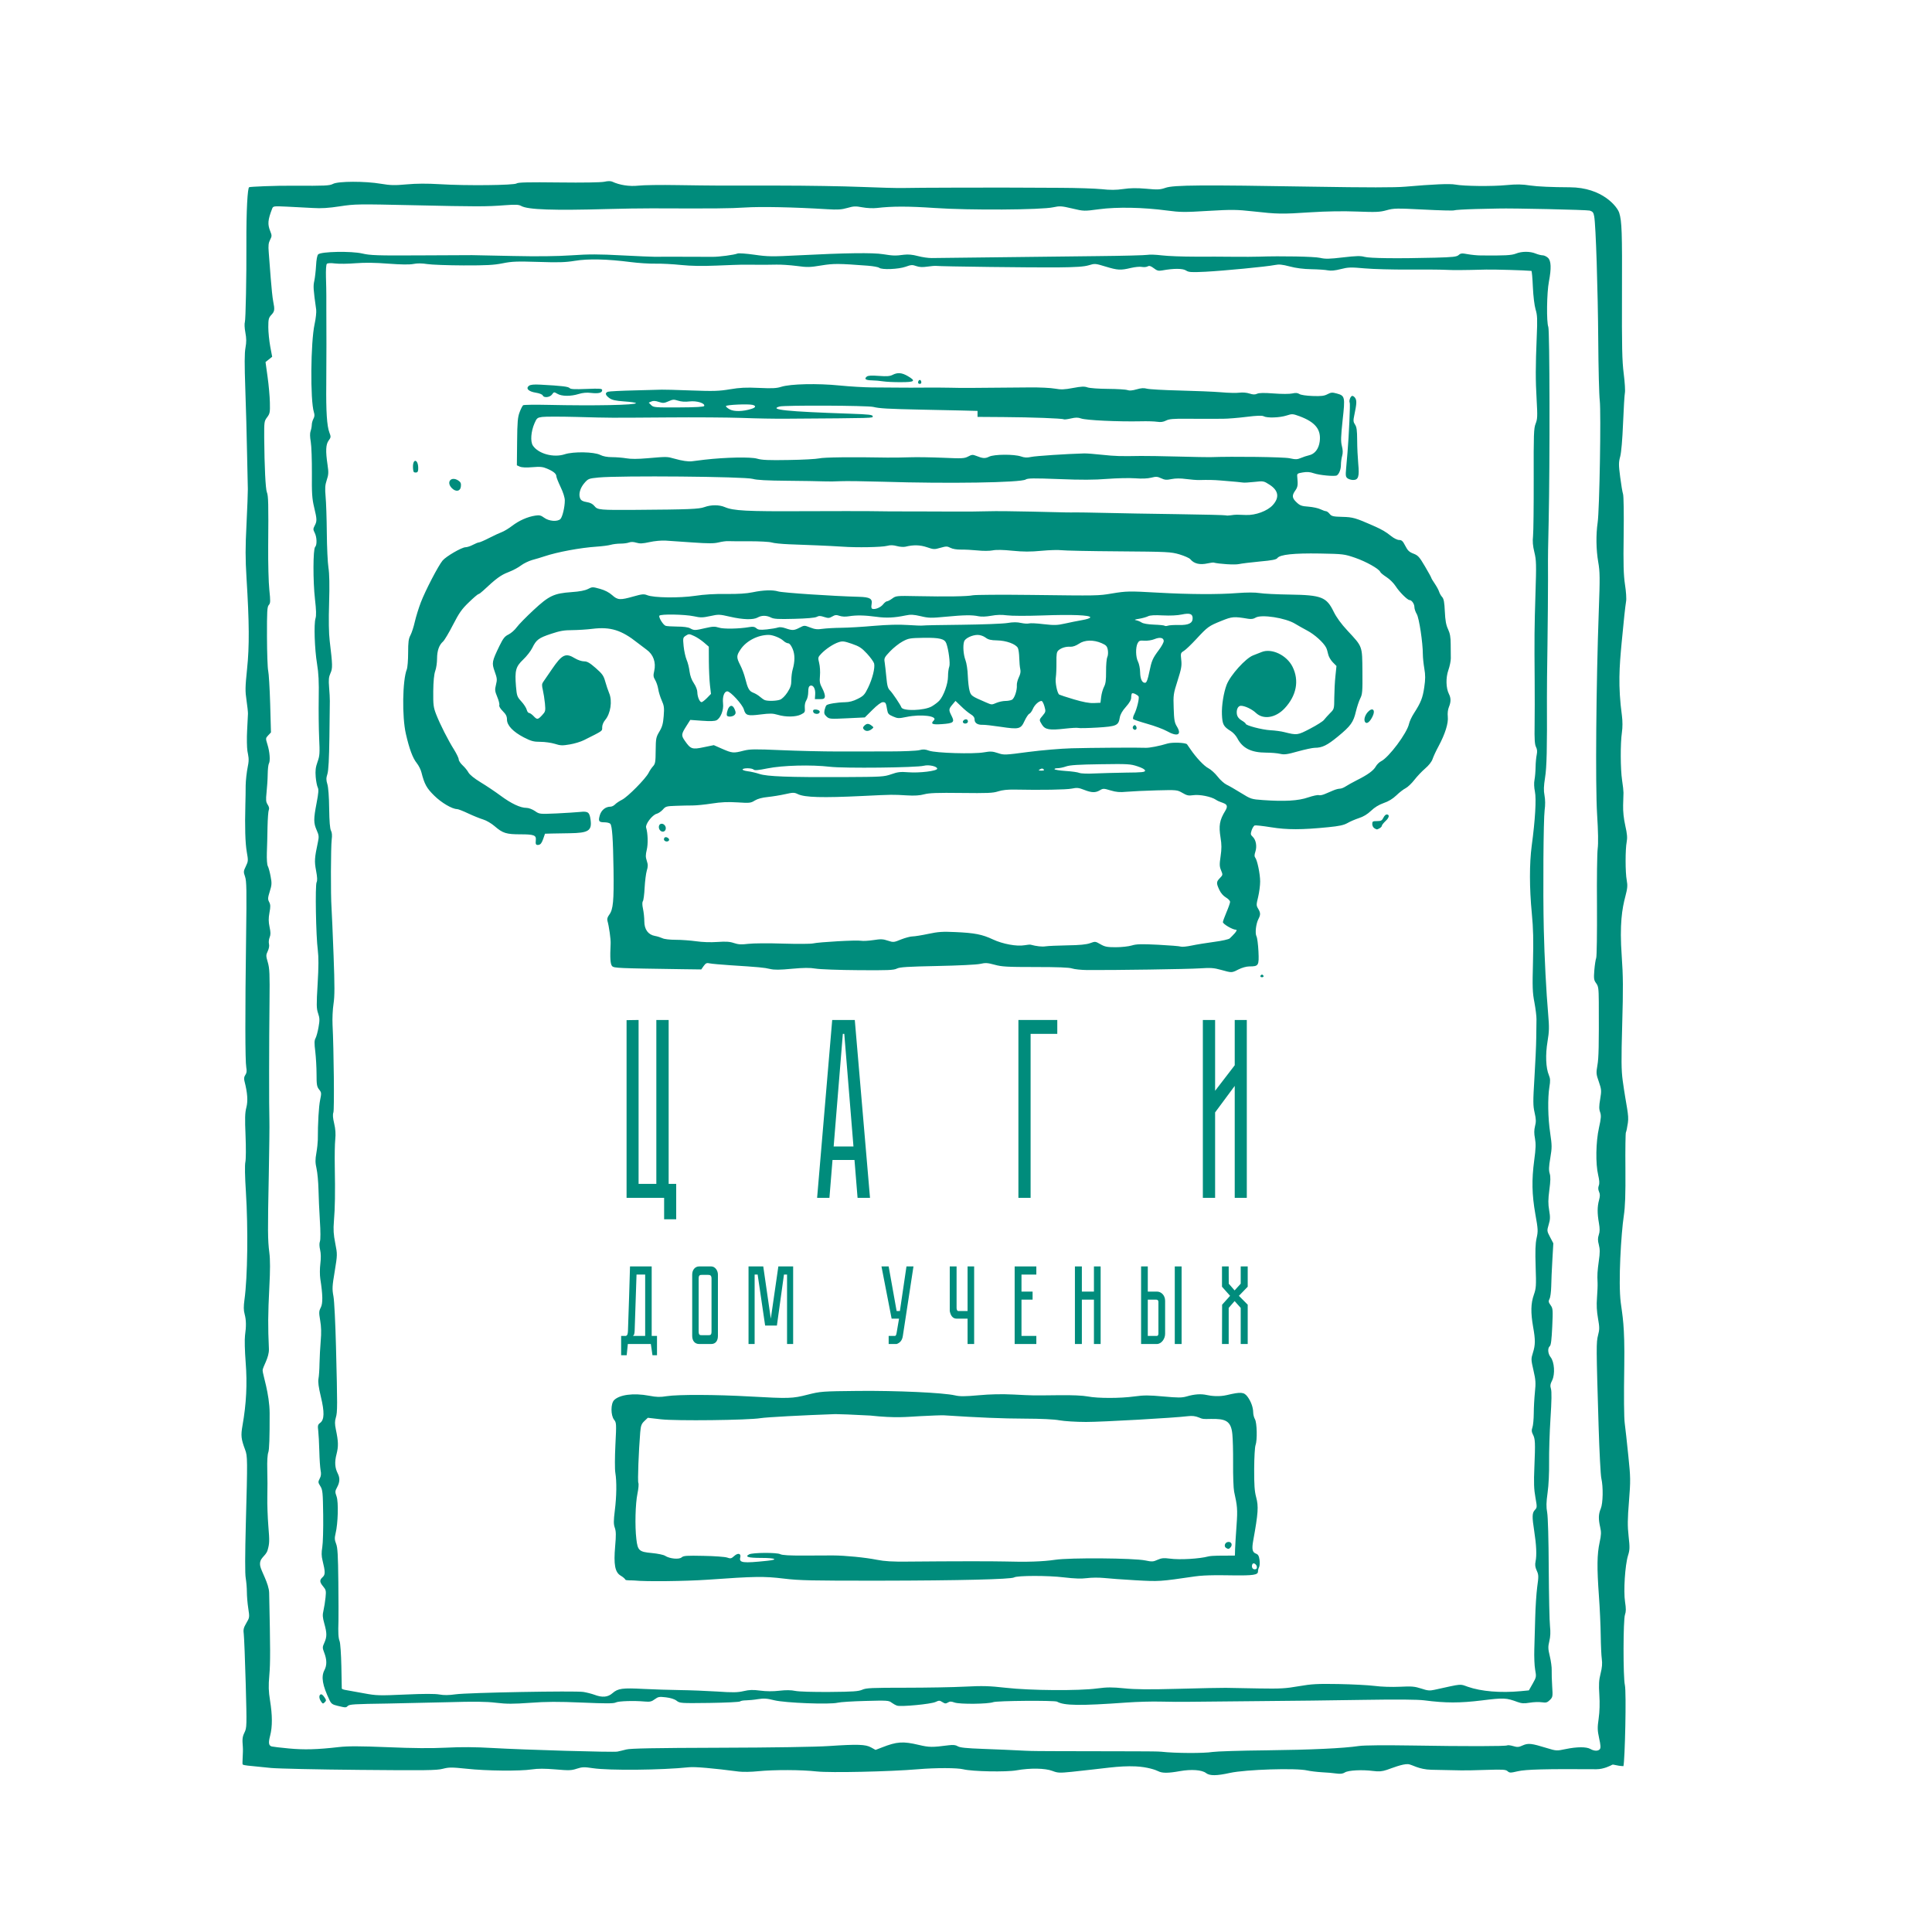
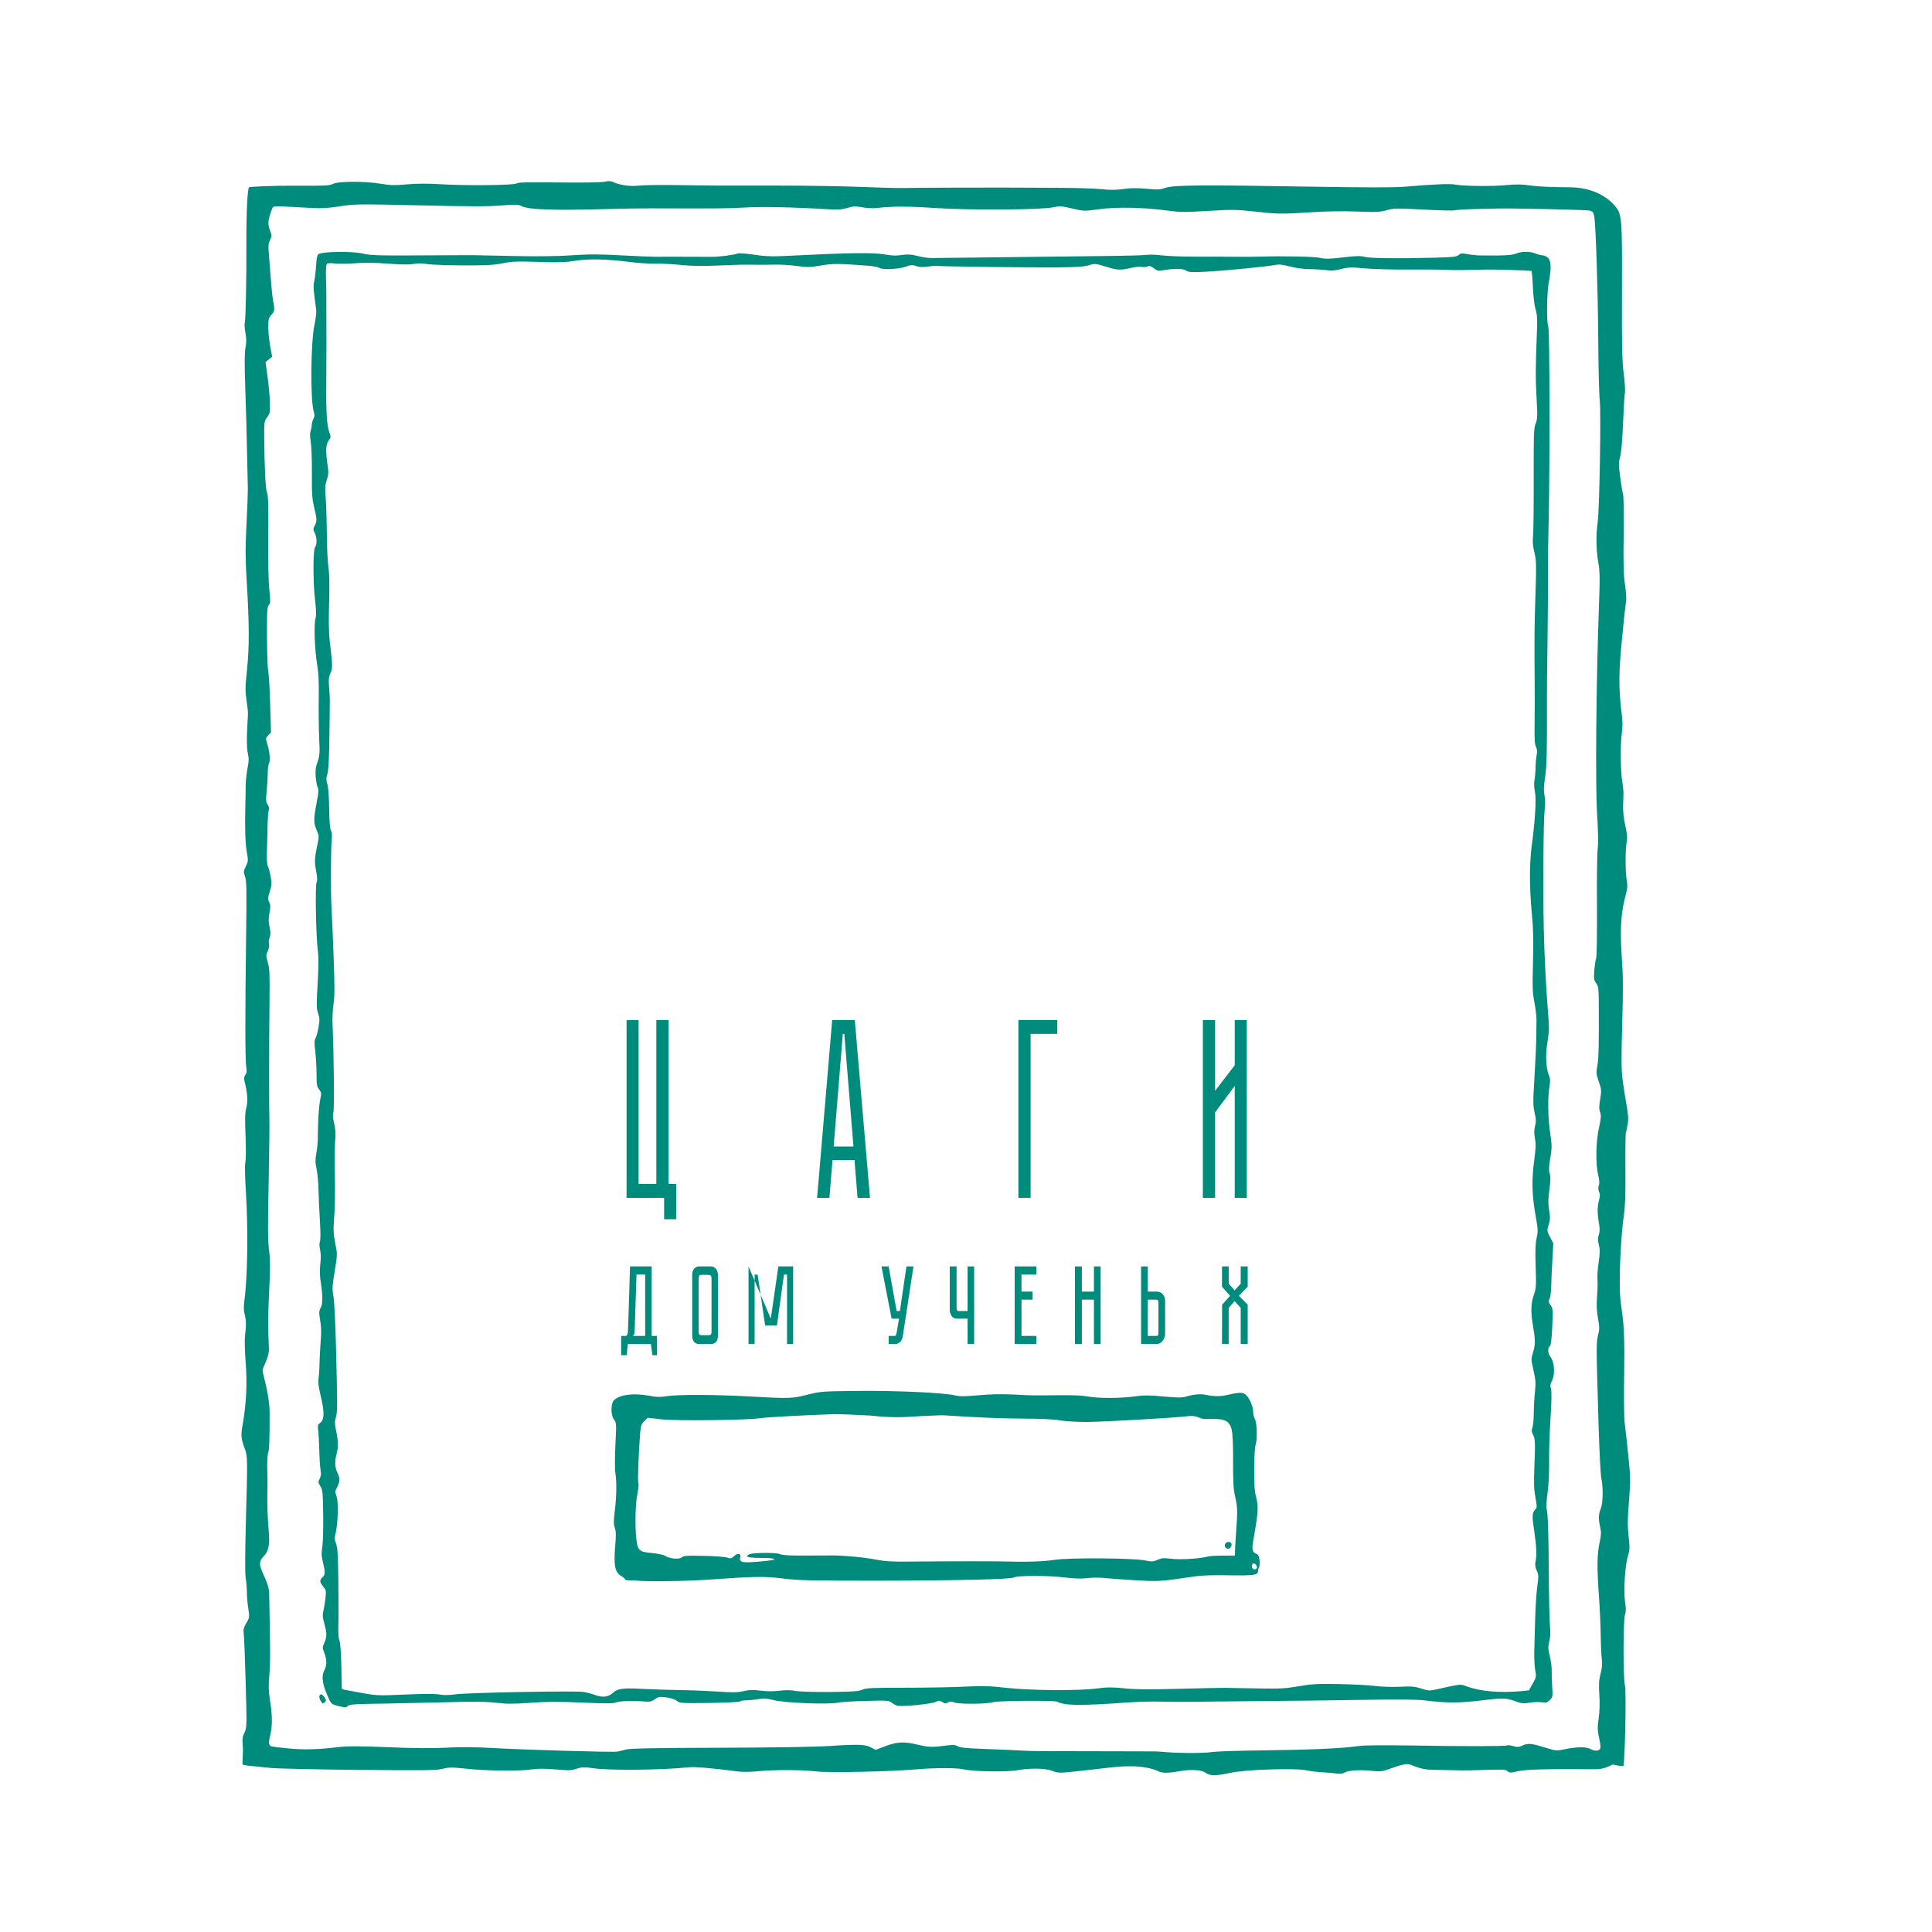
<svg xmlns="http://www.w3.org/2000/svg" width="32" height="32" viewBox="0 0 32 32" fill="none">
  <rect width="32" height="32" fill="white" />
  <path d="M13.784 16.894L13.534 19.84H13.738L13.789 19.213H14.153L14.204 19.84H14.41L14.158 16.894H13.784ZM13.96 17.124H13.984L14.136 18.989H13.808L13.96 17.124Z" fill="#008C7C" />
  <path d="M10.378 16.897L10.577 16.894V19.609H10.871V16.894H11.075V19.609H11.2V20.195H11V19.84H10.378V16.894V16.897Z" fill="#008C7C" />
  <path d="M16.868 16.894H17.512V17.124H17.07V19.84H16.868V16.894Z" fill="#008C7C" />
  <path d="M19.923 16.894V19.84H20.126V18.425L20.451 17.986V19.84H20.651V16.894H20.451V17.644L20.126 18.067V16.894H19.923Z" fill="#008C7C" />
  <path d="M19.975 29.367C19.909 29.315 19.733 29.302 19.546 29.335C19.345 29.371 19.251 29.371 19.182 29.336C19.147 29.317 19.005 29.266 18.811 29.257C18.525 29.244 18.285 29.293 17.75 29.347C17.549 29.367 17.52 29.366 17.431 29.332C17.311 29.286 17.062 29.282 16.838 29.322C16.667 29.353 16.104 29.342 15.955 29.305C15.853 29.28 15.502 29.279 15.207 29.304C14.738 29.344 13.752 29.365 13.53 29.341C13.269 29.312 12.827 29.311 12.558 29.337C12.446 29.349 12.303 29.351 12.239 29.343C11.81 29.287 11.509 29.261 11.414 29.271C10.962 29.319 10.088 29.327 9.821 29.287C9.675 29.265 9.644 29.266 9.554 29.295C9.465 29.325 9.422 29.326 9.201 29.307C9.022 29.292 8.909 29.292 8.809 29.307C8.61 29.337 8.059 29.332 7.73 29.296C7.479 29.27 7.437 29.27 7.333 29.297C7.232 29.323 7.048 29.325 5.957 29.315C5.264 29.309 4.603 29.294 4.488 29.283C4.373 29.272 4.135 29.248 4.102 29.244C4.068 29.241 4.031 29.233 4.02 29.226C4.008 29.219 4.03 29.017 4.022 28.933C4.011 28.803 4.015 28.767 4.049 28.697C4.088 28.617 4.089 28.595 4.07 27.89C4.059 27.491 4.044 27.123 4.038 27.071C4.027 26.991 4.034 26.962 4.08 26.883C4.134 26.792 4.135 26.787 4.112 26.639C4.099 26.556 4.089 26.434 4.089 26.368C4.089 26.302 4.08 26.199 4.07 26.139C4.057 26.068 4.058 25.758 4.072 25.225C4.101 24.167 4.1 24.119 4.06 24.012C3.993 23.833 3.987 23.778 4.017 23.608C4.08 23.251 4.097 22.92 4.069 22.565C4.054 22.375 4.05 22.184 4.058 22.122C4.08 21.964 4.078 21.865 4.052 21.766C4.034 21.702 4.034 21.639 4.049 21.528C4.101 21.152 4.111 20.351 4.073 19.744C4.056 19.483 4.053 19.297 4.064 19.247C4.074 19.203 4.075 19.009 4.067 18.811C4.055 18.527 4.057 18.433 4.08 18.345C4.109 18.236 4.099 18.101 4.05 17.91C4.038 17.865 4.042 17.835 4.064 17.804C4.086 17.772 4.09 17.74 4.079 17.678C4.06 17.577 4.059 16.769 4.076 15.533C4.087 14.738 4.084 14.592 4.059 14.52C4.031 14.441 4.032 14.431 4.072 14.348C4.112 14.265 4.113 14.253 4.087 14.108C4.062 13.962 4.054 13.7 4.064 13.328C4.067 13.235 4.069 13.092 4.069 13.01C4.07 12.928 4.086 12.785 4.105 12.692C4.132 12.566 4.111 12.52 4.098 12.439C4.089 12.379 4.086 12.226 4.093 12.101C4.099 11.975 4.105 11.849 4.107 11.822C4.108 11.795 4.097 11.694 4.083 11.599C4.06 11.448 4.061 11.382 4.092 11.082C4.132 10.704 4.129 10.311 4.083 9.574C4.063 9.247 4.063 9.069 4.083 8.679C4.096 8.411 4.106 8.151 4.105 8.102C4.103 8.052 4.098 7.784 4.092 7.505C4.087 7.226 4.074 6.747 4.063 6.441C4.049 6.037 4.049 5.849 4.066 5.759C4.083 5.665 4.082 5.604 4.064 5.507C4.05 5.433 4.047 5.36 4.056 5.333C4.069 5.296 4.084 4.559 4.081 4.063C4.078 3.46 4.102 3.116 4.126 3.101C4.14 3.092 4.553 3.073 4.872 3.076C5.383 3.079 5.458 3.076 5.515 3.046C5.6 3 6.049 2.999 6.311 3.044C6.466 3.07 6.537 3.072 6.733 3.054C6.895 3.039 7.07 3.038 7.288 3.051C7.722 3.078 8.52 3.069 8.557 3.038C8.579 3.02 8.756 3.016 9.254 3.022C9.656 3.027 9.957 3.022 10.011 3.01C10.068 2.997 10.115 2.997 10.141 3.009C10.263 3.066 10.426 3.091 10.572 3.075C10.654 3.065 10.949 3.061 11.229 3.066C11.845 3.075 11.848 3.075 12.896 3.074C13.357 3.074 13.973 3.084 14.263 3.096C14.554 3.108 14.864 3.116 14.952 3.114C15.04 3.111 15.431 3.109 15.82 3.108C16.21 3.108 16.565 3.107 16.609 3.107C16.653 3.107 16.779 3.107 16.888 3.108C16.998 3.108 17.303 3.11 17.567 3.111C17.83 3.112 18.135 3.122 18.245 3.133C18.391 3.149 18.486 3.148 18.604 3.131C18.72 3.114 18.826 3.112 18.984 3.126C19.176 3.144 19.215 3.142 19.307 3.11C19.441 3.064 19.913 3.061 21.739 3.092C22.656 3.107 23.106 3.107 23.276 3.092C23.735 3.052 24.015 3.04 24.104 3.057C24.247 3.084 24.713 3.089 24.951 3.066C25.122 3.05 25.208 3.051 25.35 3.073C25.462 3.09 25.71 3.101 26 3.102C26.543 3.104 26.79 3.427 26.82 3.527C26.863 3.667 26.869 3.836 26.865 4.86C26.862 5.755 26.867 5.975 26.894 6.19C26.912 6.331 26.921 6.475 26.913 6.51C26.906 6.544 26.893 6.77 26.883 7.01C26.872 7.281 26.854 7.491 26.836 7.56C26.809 7.659 26.809 7.699 26.835 7.898C26.851 8.023 26.872 8.151 26.883 8.184C26.893 8.218 26.898 8.507 26.893 8.86C26.886 9.349 26.891 9.52 26.915 9.683C26.933 9.796 26.941 9.921 26.933 9.961C26.919 10.047 26.895 10.266 26.859 10.651C26.823 11.037 26.797 11.357 26.864 11.853C26.876 11.947 26.876 12.046 26.864 12.131C26.837 12.315 26.839 12.737 26.867 12.924C26.881 13.009 26.89 13.102 26.89 13.129C26.889 13.157 26.886 13.251 26.884 13.338C26.881 13.441 26.894 13.56 26.92 13.676C26.951 13.813 26.956 13.877 26.943 13.945C26.919 14.067 26.919 14.453 26.944 14.581C26.96 14.668 26.956 14.713 26.921 14.847C26.867 15.051 26.823 15.307 26.861 15.838C26.884 16.161 26.886 16.373 26.869 16.962C26.852 17.567 26.854 17.723 26.877 17.897C26.939 18.345 26.983 18.458 26.963 18.597C26.952 18.674 26.937 18.745 26.93 18.756C26.923 18.768 26.919 19.037 26.922 19.356C26.925 19.795 26.918 19.984 26.895 20.139C26.852 20.421 26.801 21.24 26.845 21.577C26.871 21.784 26.913 21.944 26.903 22.621C26.895 23.12 26.898 23.485 26.911 23.576C26.922 23.656 26.948 23.897 26.97 24.111C27.008 24.476 27.008 24.522 26.981 24.867C26.957 25.163 26.956 25.275 26.975 25.447C26.996 25.634 26.994 25.673 26.965 25.765C26.916 25.922 26.888 26.354 26.916 26.532C26.933 26.643 26.933 26.693 26.915 26.743C26.884 26.826 26.883 27.782 26.913 27.91C26.94 28.026 26.914 29.156 26.889 29.253C26.77 29.248 26.725 29.219 26.703 29.23C26.682 29.242 26.563 29.305 26.44 29.304C25.6 29.298 25.272 29.307 25.142 29.337C25.018 29.366 25.003 29.366 24.971 29.337C24.94 29.309 24.891 29.306 24.617 29.315C24.442 29.321 24.254 29.325 24.199 29.323C24.144 29.322 23.924 29.317 23.71 29.313C23.496 29.308 23.392 29.227 23.324 29.22C23.233 29.212 23.044 29.29 22.969 29.315C22.889 29.341 22.839 29.345 22.744 29.333C22.564 29.309 22.331 29.321 22.276 29.357C22.242 29.379 22.203 29.384 22.136 29.375C22.085 29.367 21.976 29.358 21.894 29.354C21.812 29.349 21.704 29.336 21.655 29.325C21.47 29.281 20.631 29.308 20.372 29.365C20.15 29.414 20.037 29.415 19.975 29.367ZM20.084 29.018C20.15 29.008 20.549 28.995 20.972 28.991C21.722 28.982 22.245 28.958 22.511 28.919C22.591 28.907 22.937 28.904 23.38 28.911C24.283 28.926 24.938 28.925 24.964 28.909C24.974 28.902 25.019 28.908 25.064 28.921C25.132 28.941 25.155 28.94 25.222 28.909C25.313 28.869 25.365 28.875 25.616 28.952C25.777 29.001 25.781 29.002 25.933 28.97C26.121 28.931 26.275 28.931 26.341 28.968C26.405 29.005 26.47 29.006 26.498 28.972C26.515 28.952 26.512 28.905 26.487 28.792C26.458 28.659 26.457 28.616 26.479 28.463C26.495 28.35 26.499 28.21 26.49 28.071C26.479 27.898 26.483 27.827 26.511 27.718C26.536 27.62 26.541 27.551 26.531 27.479C26.523 27.423 26.515 27.247 26.513 27.088C26.511 26.93 26.498 26.634 26.483 26.432C26.449 25.962 26.452 25.745 26.494 25.55C26.522 25.422 26.523 25.378 26.504 25.295C26.473 25.159 26.475 25.078 26.514 24.987C26.551 24.898 26.556 24.629 26.523 24.485C26.511 24.434 26.491 24.048 26.478 23.627C26.438 22.305 26.438 22.235 26.469 22.115C26.494 22.02 26.494 21.985 26.468 21.837C26.447 21.719 26.442 21.615 26.451 21.498C26.458 21.405 26.463 21.293 26.461 21.249C26.454 21.114 26.458 21.056 26.482 20.881C26.501 20.75 26.501 20.691 26.482 20.618C26.463 20.546 26.463 20.508 26.481 20.453C26.499 20.4 26.499 20.35 26.483 20.257C26.455 20.096 26.455 19.988 26.485 19.878C26.503 19.811 26.503 19.778 26.485 19.739C26.47 19.704 26.468 19.672 26.481 19.637C26.495 19.602 26.491 19.55 26.471 19.463C26.426 19.275 26.432 18.913 26.484 18.68C26.52 18.518 26.522 18.476 26.503 18.421C26.484 18.369 26.484 18.322 26.504 18.205C26.527 18.063 26.526 18.047 26.482 17.918C26.437 17.791 26.436 17.772 26.458 17.645C26.48 17.522 26.484 17.321 26.481 16.587C26.479 16.369 26.474 16.335 26.437 16.285C26.4 16.234 26.396 16.21 26.407 16.071C26.414 15.985 26.428 15.893 26.438 15.867C26.448 15.839 26.453 15.463 26.451 15.002C26.447 14.554 26.453 14.127 26.463 14.054C26.474 13.968 26.471 13.771 26.453 13.487C26.423 13.009 26.437 11.314 26.481 10.119C26.501 9.572 26.5 9.47 26.472 9.311C26.436 9.102 26.433 8.857 26.462 8.656C26.493 8.449 26.52 6.834 26.497 6.634C26.486 6.542 26.475 6.096 26.472 5.642C26.466 4.804 26.432 3.727 26.405 3.584C26.394 3.52 26.38 3.503 26.331 3.488C26.288 3.475 25.046 3.447 24.814 3.454C24.803 3.454 24.639 3.458 24.45 3.462C24.261 3.467 24.097 3.477 24.085 3.484C24.074 3.491 23.846 3.485 23.579 3.471C23.128 3.448 23.085 3.449 22.967 3.482C22.856 3.513 22.793 3.516 22.48 3.504C22.245 3.495 21.977 3.499 21.71 3.516C21.228 3.548 21.158 3.546 20.755 3.501C20.479 3.471 20.405 3.47 20.011 3.493C19.621 3.517 19.548 3.516 19.33 3.487C18.932 3.434 18.505 3.426 18.208 3.465C17.953 3.499 17.953 3.499 17.758 3.453C17.58 3.411 17.552 3.41 17.446 3.433C17.251 3.477 16.05 3.484 15.484 3.445C15.041 3.415 14.779 3.415 14.524 3.445C14.462 3.452 14.359 3.448 14.285 3.434C14.172 3.413 14.139 3.414 14.036 3.444C13.938 3.472 13.876 3.476 13.697 3.465C13.139 3.431 12.599 3.42 12.339 3.437C12.088 3.453 11.862 3.455 10.792 3.451C10.622 3.451 10.298 3.455 10.073 3.462C9.16 3.488 8.744 3.473 8.634 3.412C8.592 3.388 8.541 3.386 8.365 3.399C8.055 3.423 7.903 3.423 6.84 3.399C5.933 3.379 5.88 3.379 5.632 3.417C5.443 3.446 5.321 3.454 5.183 3.445C5.079 3.439 4.888 3.429 4.759 3.423C4.528 3.412 4.524 3.413 4.507 3.458C4.435 3.645 4.43 3.714 4.476 3.829C4.505 3.901 4.504 3.913 4.473 3.973C4.447 4.024 4.442 4.068 4.451 4.178C4.458 4.256 4.473 4.449 4.484 4.607C4.496 4.766 4.514 4.939 4.525 4.991C4.553 5.131 4.549 5.157 4.494 5.216C4.45 5.263 4.444 5.287 4.444 5.419C4.444 5.502 4.459 5.646 4.476 5.739L4.508 5.909L4.398 5.997L4.432 6.242C4.451 6.377 4.468 6.568 4.47 6.666C4.474 6.83 4.47 6.851 4.424 6.912C4.376 6.975 4.375 6.989 4.376 7.25C4.38 7.73 4.398 8.097 4.42 8.152C4.445 8.211 4.448 8.343 4.442 9.054C4.44 9.327 4.448 9.649 4.461 9.769C4.481 9.96 4.48 9.99 4.452 10.021C4.425 10.05 4.421 10.126 4.422 10.546C4.423 10.816 4.432 11.07 4.442 11.11C4.452 11.15 4.467 11.396 4.475 11.657L4.488 12.131L4.443 12.179C4.398 12.227 4.398 12.229 4.43 12.332C4.468 12.452 4.479 12.605 4.454 12.646C4.444 12.662 4.435 12.742 4.434 12.824C4.433 12.906 4.424 13.041 4.415 13.124C4.402 13.252 4.404 13.283 4.434 13.328C4.456 13.362 4.463 13.393 4.452 13.416C4.443 13.435 4.434 13.562 4.431 13.699C4.429 13.836 4.424 14.028 4.42 14.127C4.417 14.231 4.423 14.323 4.436 14.346C4.448 14.368 4.469 14.444 4.482 14.515C4.504 14.629 4.502 14.658 4.468 14.766C4.435 14.872 4.434 14.894 4.458 14.94C4.481 14.983 4.482 15.017 4.463 15.117C4.446 15.211 4.447 15.268 4.465 15.355C4.484 15.443 4.484 15.482 4.466 15.526C4.453 15.557 4.448 15.606 4.455 15.634C4.463 15.665 4.455 15.712 4.435 15.754C4.404 15.819 4.404 15.832 4.436 15.94C4.465 16.04 4.469 16.133 4.464 16.594C4.456 17.229 4.455 18.37 4.462 18.553C4.465 18.625 4.46 19.032 4.452 19.459C4.433 20.386 4.434 20.535 4.461 20.748C4.476 20.861 4.476 21.038 4.461 21.319C4.438 21.774 4.437 21.965 4.454 22.343C4.46 22.486 4.35 22.639 4.35 22.699C4.349 22.759 4.465 23.085 4.466 23.408C4.467 23.811 4.46 24.013 4.444 24.055C4.43 24.092 4.423 24.2 4.427 24.343C4.431 24.469 4.431 24.67 4.428 24.791C4.425 24.911 4.433 25.131 4.445 25.28C4.465 25.52 4.464 25.565 4.433 25.673C4.403 25.782 4.286 25.8 4.31 25.937C4.324 26.021 4.454 26.229 4.458 26.382C4.478 27.31 4.479 27.539 4.461 27.745C4.445 27.929 4.448 28.011 4.473 28.168C4.512 28.41 4.513 28.599 4.475 28.745C4.443 28.867 4.449 28.912 4.501 28.927C4.519 28.932 4.646 28.947 4.784 28.96C5.038 28.984 5.255 28.978 5.612 28.937C5.764 28.92 5.956 28.92 6.422 28.939C6.841 28.957 7.144 28.959 7.39 28.947C7.634 28.934 7.876 28.936 8.15 28.952C8.692 28.983 10.156 29.026 10.226 29.012C10.257 29.006 10.323 28.99 10.373 28.977C10.439 28.959 10.838 28.951 11.92 28.948C12.789 28.946 13.518 28.934 13.726 28.92C14.205 28.888 14.337 28.892 14.428 28.943L14.502 28.984L14.608 28.943C14.855 28.846 14.956 28.839 15.217 28.901C15.391 28.942 15.437 28.943 15.714 28.907C15.789 28.898 15.829 28.902 15.864 28.924C15.9 28.946 16.005 28.957 16.281 28.967C16.484 28.974 16.803 28.988 16.99 28.998C17.176 29.008 17.823 29.003 18.197 29.006C18.572 29.009 19.142 29.004 19.235 29.014C19.468 29.04 19.939 29.042 20.084 29.018ZM5.592 28.254C5.508 28.234 5.487 28.22 5.459 28.162C5.341 27.915 5.316 27.774 5.373 27.664C5.416 27.582 5.415 27.49 5.37 27.373C5.339 27.292 5.339 27.282 5.373 27.207C5.416 27.111 5.416 27.049 5.371 26.889C5.343 26.788 5.34 26.749 5.358 26.674C5.37 26.623 5.385 26.526 5.392 26.459C5.403 26.348 5.399 26.332 5.353 26.277C5.292 26.204 5.29 26.171 5.344 26.122C5.389 26.081 5.389 26.037 5.342 25.845C5.324 25.773 5.323 25.715 5.338 25.626C5.349 25.561 5.356 25.322 5.353 25.095C5.348 24.719 5.344 24.677 5.306 24.616C5.267 24.554 5.267 24.546 5.295 24.491C5.318 24.448 5.322 24.411 5.31 24.353C5.302 24.309 5.292 24.166 5.289 24.035C5.286 23.903 5.277 23.752 5.271 23.698C5.26 23.613 5.264 23.596 5.303 23.567C5.373 23.515 5.376 23.389 5.314 23.132C5.277 22.977 5.265 22.888 5.275 22.836C5.283 22.795 5.291 22.681 5.292 22.583C5.294 22.484 5.303 22.316 5.312 22.21C5.324 22.076 5.321 21.972 5.303 21.87C5.281 21.739 5.282 21.717 5.313 21.657C5.349 21.587 5.347 21.45 5.305 21.18C5.296 21.119 5.296 21.009 5.306 20.931C5.317 20.84 5.316 20.761 5.302 20.701C5.289 20.644 5.287 20.593 5.299 20.562C5.31 20.532 5.31 20.397 5.298 20.215C5.288 20.051 5.277 19.818 5.275 19.698C5.272 19.577 5.258 19.424 5.243 19.356C5.221 19.258 5.22 19.208 5.24 19.098C5.253 19.023 5.263 18.926 5.264 18.882C5.264 18.593 5.28 18.327 5.302 18.221C5.326 18.105 5.325 18.095 5.285 18.045C5.248 17.998 5.243 17.965 5.243 17.79C5.243 17.679 5.233 17.511 5.222 17.416C5.205 17.28 5.206 17.233 5.226 17.197C5.24 17.172 5.263 17.089 5.276 17.013C5.297 16.896 5.295 16.862 5.269 16.785C5.241 16.704 5.24 16.647 5.261 16.296C5.278 16.011 5.278 15.852 5.264 15.739C5.233 15.507 5.218 14.66 5.244 14.613C5.258 14.585 5.256 14.53 5.235 14.42C5.206 14.264 5.209 14.214 5.266 13.946C5.285 13.858 5.282 13.833 5.245 13.75C5.193 13.631 5.192 13.569 5.244 13.299C5.276 13.133 5.28 13.075 5.263 13.043C5.251 13.02 5.235 12.941 5.229 12.868C5.221 12.764 5.227 12.709 5.259 12.62C5.296 12.517 5.298 12.477 5.286 12.222C5.279 12.066 5.276 11.773 5.279 11.57C5.284 11.291 5.277 11.152 5.251 10.994C5.211 10.751 5.197 10.336 5.226 10.242C5.24 10.197 5.238 10.104 5.217 9.924C5.183 9.627 5.184 9.094 5.22 9.059C5.253 9.026 5.249 8.894 5.212 8.824C5.185 8.771 5.185 8.759 5.212 8.707C5.252 8.631 5.251 8.603 5.203 8.402C5.169 8.26 5.163 8.172 5.166 7.838C5.167 7.62 5.159 7.386 5.147 7.317C5.133 7.235 5.132 7.174 5.144 7.142C5.154 7.114 5.163 7.068 5.164 7.038C5.164 7.009 5.177 6.963 5.191 6.937C5.211 6.901 5.213 6.871 5.199 6.827C5.137 6.629 5.145 5.667 5.211 5.367C5.231 5.277 5.242 5.169 5.237 5.129C5.189 4.789 5.186 4.739 5.206 4.651C5.217 4.6 5.23 4.486 5.235 4.399C5.24 4.301 5.253 4.23 5.27 4.213C5.318 4.166 5.818 4.156 6.001 4.199C6.133 4.23 6.249 4.234 6.95 4.23C7.389 4.228 7.779 4.226 7.818 4.226C7.856 4.226 8.162 4.232 8.497 4.24C8.905 4.249 9.223 4.245 9.465 4.229C9.751 4.209 9.921 4.209 10.303 4.23C10.566 4.243 10.809 4.254 10.842 4.253C10.892 4.251 11.165 4.252 11.8 4.254C11.911 4.255 12.16 4.222 12.216 4.199C12.236 4.191 12.361 4.2 12.495 4.219C12.717 4.251 12.782 4.252 13.227 4.229C14.005 4.189 14.457 4.183 14.624 4.21C14.793 4.237 14.832 4.238 14.974 4.219C15.042 4.211 15.114 4.217 15.203 4.241C15.275 4.26 15.378 4.275 15.433 4.274C15.785 4.269 17.535 4.249 18.178 4.242C18.601 4.238 18.974 4.228 19.008 4.221C19.041 4.214 19.148 4.218 19.246 4.23C19.345 4.242 19.591 4.251 19.794 4.251C19.997 4.25 20.289 4.251 20.443 4.253C20.597 4.254 20.781 4.254 20.852 4.251C21.22 4.238 21.77 4.249 21.865 4.271C21.951 4.291 22.019 4.29 22.245 4.263C22.462 4.238 22.535 4.236 22.599 4.254C22.682 4.278 23.133 4.284 23.77 4.268C24.068 4.26 24.128 4.253 24.16 4.224C24.194 4.194 24.214 4.192 24.309 4.21C24.37 4.221 24.468 4.231 24.527 4.231C24.926 4.235 25.035 4.229 25.107 4.201C25.205 4.161 25.344 4.161 25.436 4.2C25.476 4.216 25.528 4.229 25.552 4.229C25.576 4.229 25.615 4.248 25.639 4.27C25.692 4.319 25.697 4.443 25.655 4.664C25.619 4.849 25.613 5.335 25.645 5.415C25.668 5.472 25.672 7.662 25.651 8.626C25.646 8.839 25.642 9.054 25.641 9.104C25.639 9.153 25.639 9.377 25.64 9.601C25.64 9.825 25.636 10.313 25.631 10.685C25.625 11.057 25.621 11.447 25.622 11.551C25.626 12.404 25.619 12.709 25.591 12.88C25.569 13.021 25.566 13.092 25.582 13.175C25.595 13.245 25.596 13.334 25.584 13.418C25.564 13.571 25.555 14.766 25.57 15.39C25.581 15.865 25.61 16.424 25.643 16.803C25.661 17.013 25.66 17.082 25.632 17.25C25.595 17.47 25.604 17.688 25.654 17.807C25.678 17.864 25.68 17.902 25.663 18.002C25.633 18.188 25.638 18.517 25.676 18.767C25.706 18.972 25.707 19.005 25.678 19.179C25.653 19.323 25.651 19.384 25.668 19.438C25.684 19.49 25.682 19.56 25.662 19.71C25.641 19.869 25.641 19.941 25.659 20.046C25.678 20.158 25.677 20.198 25.651 20.284C25.621 20.386 25.621 20.389 25.674 20.49L25.728 20.593L25.712 20.871C25.703 21.025 25.694 21.221 25.693 21.309C25.691 21.396 25.679 21.489 25.665 21.513C25.645 21.552 25.647 21.568 25.682 21.617C25.721 21.671 25.723 21.691 25.71 21.974C25.7 22.188 25.689 22.28 25.67 22.296C25.63 22.329 25.637 22.42 25.683 22.479C25.746 22.558 25.759 22.76 25.709 22.862C25.677 22.925 25.673 22.953 25.689 23.005C25.702 23.05 25.7 23.205 25.681 23.493C25.666 23.725 25.656 24.049 25.658 24.214C25.66 24.391 25.651 24.597 25.633 24.723C25.61 24.887 25.609 24.96 25.626 25.051C25.639 25.121 25.65 25.501 25.652 25.984C25.655 26.433 25.664 26.861 25.673 26.937C25.683 27.03 25.68 27.108 25.662 27.182C25.639 27.277 25.64 27.309 25.67 27.433C25.689 27.512 25.703 27.616 25.701 27.665C25.699 27.715 25.703 27.834 25.709 27.931C25.72 28.099 25.719 28.109 25.671 28.157C25.628 28.2 25.608 28.205 25.537 28.195C25.491 28.188 25.401 28.191 25.337 28.202C25.244 28.217 25.203 28.215 25.137 28.191C24.947 28.121 24.91 28.119 24.546 28.164C24.18 28.209 23.943 28.209 23.59 28.163C23.478 28.149 23.145 28.146 22.592 28.155C22.134 28.163 21.347 28.172 20.842 28.176C20.337 28.18 19.825 28.185 19.704 28.187C19.584 28.189 19.368 28.188 19.225 28.184C19.083 28.18 18.831 28.187 18.666 28.199C17.887 28.255 17.623 28.251 17.509 28.185C17.47 28.162 16.513 28.169 16.451 28.193C16.365 28.225 15.896 28.23 15.81 28.199C15.754 28.179 15.733 28.179 15.7 28.199C15.666 28.22 15.651 28.219 15.609 28.192C15.564 28.163 15.553 28.163 15.495 28.19C15.421 28.225 14.927 28.272 14.859 28.251C14.834 28.243 14.793 28.22 14.766 28.2C14.723 28.165 14.688 28.163 14.337 28.173C14.127 28.178 13.92 28.191 13.876 28.202C13.744 28.235 13.006 28.206 12.826 28.162C12.702 28.131 12.652 28.128 12.556 28.143C12.492 28.154 12.402 28.162 12.358 28.163C12.313 28.163 12.268 28.171 12.258 28.181C12.248 28.191 12.019 28.202 11.75 28.206C11.274 28.212 11.259 28.211 11.206 28.169C11.171 28.142 11.106 28.122 11.029 28.113C10.92 28.1 10.901 28.104 10.845 28.145C10.793 28.184 10.764 28.19 10.682 28.183C10.498 28.166 10.243 28.175 10.2 28.198C10.166 28.217 10.036 28.217 9.641 28.2C9.238 28.183 9.05 28.184 8.78 28.204C8.497 28.224 8.394 28.224 8.215 28.203C8.05 28.183 7.855 28.181 7.413 28.194C7.092 28.202 6.646 28.212 6.421 28.216C5.863 28.224 5.788 28.228 5.759 28.257C5.73 28.286 5.727 28.286 5.592 28.254ZM10.145 28.044C10.236 27.965 10.308 27.955 10.661 27.974C10.826 27.982 11.096 27.991 11.261 27.993C11.426 27.995 11.703 28.006 11.878 28.017C12.139 28.035 12.218 28.033 12.317 28.01C12.412 27.988 12.472 27.986 12.592 28.002C12.691 28.015 12.802 28.016 12.907 28.004C13.017 27.991 13.104 27.992 13.174 28.007C13.234 28.019 13.47 28.026 13.743 28.024C14.129 28.021 14.221 28.014 14.282 27.987C14.345 27.958 14.44 27.954 14.994 27.954C15.345 27.954 15.79 27.946 15.982 27.936C16.276 27.921 16.383 27.924 16.66 27.955C17.068 28.001 17.866 28.007 18.172 27.966C18.339 27.944 18.42 27.944 18.621 27.964C18.804 27.983 19.032 27.985 19.515 27.972C19.872 27.962 20.227 27.955 20.303 27.956C20.38 27.958 20.627 27.962 20.852 27.966C21.205 27.972 21.296 27.967 21.512 27.929C21.727 27.892 21.818 27.887 22.17 27.893C22.395 27.897 22.664 27.911 22.768 27.924C22.88 27.939 23.052 27.944 23.187 27.938C23.383 27.928 23.433 27.933 23.541 27.968C23.646 28.003 23.681 28.006 23.761 27.988C24.23 27.885 24.174 27.89 24.311 27.938C24.535 28.016 24.853 28.042 25.188 28.011L25.323 27.998L25.386 27.887C25.447 27.779 25.448 27.772 25.427 27.656C25.415 27.59 25.409 27.438 25.413 27.317C25.417 27.197 25.424 26.96 25.428 26.79C25.432 26.62 25.447 26.394 25.461 26.286C25.486 26.108 25.485 26.084 25.453 26.014C25.427 25.957 25.422 25.917 25.434 25.861C25.455 25.761 25.447 25.588 25.412 25.363C25.374 25.119 25.376 25.06 25.422 25.01C25.46 24.97 25.46 24.963 25.431 24.8C25.407 24.668 25.403 24.56 25.414 24.303C25.431 23.892 25.428 23.834 25.391 23.762C25.367 23.716 25.365 23.69 25.382 23.642C25.394 23.608 25.403 23.504 25.404 23.41C25.404 23.316 25.413 23.159 25.423 23.06C25.439 22.905 25.436 22.857 25.399 22.697C25.358 22.519 25.358 22.507 25.39 22.406C25.431 22.276 25.432 22.192 25.393 21.976C25.352 21.741 25.355 21.587 25.405 21.447C25.443 21.338 25.446 21.3 25.435 20.981C25.427 20.722 25.43 20.6 25.451 20.507C25.477 20.391 25.475 20.36 25.43 20.109C25.373 19.783 25.368 19.543 25.412 19.214C25.438 19.023 25.44 18.944 25.424 18.856C25.408 18.773 25.409 18.718 25.425 18.652C25.444 18.58 25.442 18.536 25.418 18.429C25.391 18.311 25.391 18.245 25.415 17.853C25.43 17.609 25.444 17.311 25.445 17.191C25.447 17.07 25.448 16.932 25.449 16.883C25.45 16.833 25.434 16.708 25.415 16.604C25.383 16.44 25.38 16.351 25.391 15.938C25.4 15.576 25.396 15.38 25.372 15.132C25.331 14.705 25.331 14.305 25.37 14.008C25.428 13.581 25.448 13.232 25.423 13.111C25.409 13.045 25.406 12.968 25.416 12.918C25.425 12.871 25.433 12.776 25.434 12.705C25.435 12.633 25.444 12.541 25.453 12.5C25.464 12.446 25.46 12.409 25.441 12.372C25.42 12.333 25.414 12.244 25.418 12.01C25.42 11.84 25.421 11.516 25.419 11.292C25.413 10.55 25.415 10.392 25.432 9.839C25.448 9.343 25.446 9.277 25.414 9.146C25.388 9.04 25.382 8.967 25.392 8.878C25.399 8.811 25.404 8.384 25.403 7.929C25.401 7.189 25.404 7.094 25.435 7.017C25.465 6.941 25.467 6.895 25.452 6.63C25.432 6.285 25.433 6.074 25.453 5.582C25.466 5.285 25.463 5.218 25.434 5.125C25.415 5.06 25.396 4.908 25.389 4.752C25.383 4.607 25.372 4.488 25.365 4.487C25.256 4.476 24.75 4.462 24.615 4.465C24.229 4.475 24.07 4.476 23.936 4.469C23.859 4.465 23.585 4.463 23.328 4.465C23.07 4.466 22.743 4.458 22.602 4.445C22.372 4.424 22.33 4.426 22.208 4.457C22.115 4.481 22.047 4.488 21.995 4.478C21.954 4.469 21.83 4.461 21.721 4.459C21.591 4.457 21.465 4.441 21.361 4.413C21.235 4.38 21.183 4.375 21.112 4.39C20.978 4.417 20.269 4.485 19.964 4.501C19.73 4.512 19.69 4.51 19.644 4.48C19.59 4.445 19.441 4.444 19.25 4.479C19.188 4.49 19.164 4.484 19.11 4.442C19.059 4.404 19.035 4.397 19.008 4.413C18.988 4.424 18.946 4.427 18.913 4.421C18.881 4.414 18.799 4.422 18.731 4.438C18.559 4.479 18.512 4.476 18.311 4.415C18.141 4.363 18.133 4.363 18.032 4.394C17.954 4.417 17.826 4.426 17.519 4.429C17.143 4.433 15.572 4.414 15.503 4.404C15.486 4.402 15.422 4.407 15.36 4.416C15.281 4.428 15.226 4.425 15.176 4.407C15.113 4.384 15.09 4.385 15 4.418C14.882 4.46 14.607 4.471 14.563 4.436C14.547 4.423 14.463 4.408 14.375 4.401C13.889 4.364 13.809 4.363 13.601 4.397C13.416 4.428 13.369 4.429 13.195 4.405C13.086 4.391 12.935 4.381 12.858 4.383C12.781 4.385 12.637 4.386 12.539 4.385C12.44 4.385 12.328 4.384 12.289 4.384C12.251 4.384 12.062 4.391 11.87 4.399C11.627 4.409 11.448 4.406 11.281 4.389C11.149 4.375 10.959 4.365 10.857 4.367C10.756 4.369 10.572 4.357 10.448 4.341C10.06 4.291 9.743 4.283 9.522 4.32C9.362 4.346 9.248 4.349 8.915 4.338C8.56 4.327 8.48 4.33 8.326 4.361C8.182 4.39 8.057 4.397 7.678 4.396C7.42 4.395 7.15 4.385 7.078 4.374C6.99 4.36 6.913 4.359 6.848 4.372C6.782 4.385 6.646 4.383 6.43 4.367C6.212 4.35 6.041 4.348 5.89 4.36C5.768 4.37 5.616 4.372 5.551 4.364C5.478 4.355 5.427 4.357 5.414 4.37C5.401 4.382 5.396 4.472 5.399 4.593C5.403 4.705 5.405 4.841 5.405 4.896C5.404 4.951 5.405 5.04 5.405 5.095C5.408 5.366 5.407 6.031 5.404 6.368C5.399 6.818 5.415 7.056 5.455 7.162C5.483 7.235 5.482 7.244 5.444 7.296C5.396 7.36 5.391 7.471 5.425 7.698C5.444 7.826 5.442 7.861 5.412 7.951C5.384 8.035 5.381 8.086 5.393 8.226C5.402 8.32 5.411 8.59 5.413 8.825C5.415 9.06 5.427 9.32 5.44 9.402C5.456 9.503 5.46 9.69 5.451 9.988C5.442 10.274 5.446 10.492 5.461 10.616C5.509 11.018 5.511 11.069 5.473 11.151C5.445 11.214 5.441 11.259 5.451 11.385C5.458 11.47 5.464 11.572 5.463 11.61C5.462 11.649 5.459 11.917 5.456 12.207C5.451 12.572 5.441 12.76 5.423 12.819C5.401 12.889 5.401 12.918 5.422 12.988C5.438 13.039 5.45 13.198 5.452 13.391C5.455 13.605 5.465 13.726 5.482 13.758C5.499 13.789 5.503 13.839 5.494 13.906C5.479 14.029 5.476 14.824 5.491 15.032C5.496 15.114 5.512 15.47 5.525 15.823C5.544 16.335 5.544 16.497 5.524 16.628C5.51 16.719 5.503 16.873 5.508 16.972C5.529 17.388 5.539 18.381 5.522 18.426C5.509 18.459 5.513 18.517 5.535 18.609C5.557 18.702 5.562 18.782 5.553 18.872C5.545 18.943 5.542 19.144 5.545 19.32C5.553 19.762 5.549 20.005 5.531 20.221C5.519 20.368 5.524 20.446 5.553 20.593C5.589 20.778 5.589 20.779 5.544 21.057C5.502 21.306 5.5 21.349 5.523 21.471C5.537 21.547 5.555 21.914 5.565 22.304C5.59 23.29 5.59 23.388 5.563 23.478C5.544 23.541 5.544 23.584 5.563 23.677C5.605 23.879 5.607 23.955 5.574 24.085C5.54 24.215 5.546 24.311 5.595 24.407C5.632 24.48 5.629 24.549 5.584 24.633C5.548 24.699 5.548 24.711 5.575 24.787C5.608 24.88 5.599 25.231 5.558 25.4C5.54 25.475 5.542 25.506 5.567 25.57C5.592 25.632 5.599 25.756 5.604 26.204C5.607 26.51 5.608 26.8 5.606 26.85C5.599 27.042 5.604 27.131 5.625 27.183C5.637 27.213 5.65 27.399 5.654 27.596C5.657 27.793 5.661 27.96 5.661 27.968C5.662 27.976 5.696 27.988 5.737 27.994C5.778 28.001 5.91 28.025 6.031 28.047C6.235 28.085 6.281 28.086 6.71 28.067C7.019 28.053 7.204 28.053 7.277 28.066C7.353 28.08 7.434 28.079 7.547 28.063C7.747 28.035 9.528 28.002 9.664 28.024C9.719 28.033 9.8 28.054 9.844 28.07C9.976 28.12 10.068 28.112 10.145 28.044ZM5.313 28.175C5.279 28.123 5.283 28.063 5.322 28.063C5.333 28.063 5.357 28.086 5.375 28.114C5.406 28.16 5.406 28.168 5.378 28.196C5.35 28.224 5.343 28.222 5.313 28.175Z" fill="#008C7C" />
-   <path d="M20.876 16.165C20.88 16.153 20.892 16.143 20.902 16.143C20.913 16.143 20.924 16.153 20.928 16.165C20.932 16.177 20.921 16.186 20.902 16.186C20.884 16.186 20.872 16.177 20.876 16.165ZM20.224 16.064C20.106 16.031 20.051 16.027 19.874 16.039C19.684 16.052 18.448 16.07 18.008 16.067C17.909 16.066 17.797 16.054 17.758 16.041C17.71 16.024 17.52 16.017 17.149 16.017C16.682 16.017 16.593 16.012 16.474 15.979C16.357 15.947 16.322 15.945 16.235 15.965C16.177 15.978 15.873 15.993 15.524 16C15.034 16.01 14.902 16.018 14.854 16.043C14.804 16.069 14.702 16.073 14.215 16.069C13.897 16.067 13.579 16.055 13.508 16.043C13.413 16.027 13.312 16.028 13.115 16.046C12.915 16.065 12.826 16.066 12.754 16.049C12.657 16.026 12.573 16.018 12.089 15.987C11.941 15.977 11.792 15.964 11.758 15.957C11.705 15.945 11.69 15.952 11.655 16L11.615 16.057L11.308 16.053C10.225 16.037 10.172 16.035 10.139 16.002C10.109 15.971 10.102 15.869 10.114 15.629C10.118 15.559 10.087 15.341 10.062 15.255C10.052 15.222 10.061 15.191 10.092 15.149C10.156 15.062 10.169 14.923 10.162 14.405C10.154 13.889 10.139 13.681 10.109 13.645C10.098 13.631 10.054 13.62 10.012 13.62C9.917 13.62 9.906 13.601 9.936 13.499C9.962 13.416 10.031 13.361 10.112 13.361C10.134 13.361 10.168 13.344 10.187 13.324C10.207 13.303 10.259 13.268 10.303 13.246C10.397 13.199 10.693 12.899 10.743 12.801C10.761 12.764 10.795 12.714 10.818 12.69C10.853 12.651 10.859 12.618 10.86 12.431C10.862 12.231 10.866 12.211 10.921 12.118C10.969 12.038 10.983 11.986 10.993 11.859C11.004 11.721 10.999 11.688 10.96 11.601C10.936 11.546 10.909 11.461 10.902 11.411C10.894 11.362 10.871 11.295 10.851 11.262C10.821 11.212 10.818 11.188 10.836 11.113C10.868 10.972 10.822 10.841 10.71 10.761C10.662 10.726 10.595 10.675 10.562 10.649C10.295 10.436 10.112 10.379 9.815 10.415C9.721 10.427 9.569 10.436 9.478 10.437C9.345 10.437 9.274 10.449 9.128 10.498C8.922 10.566 8.882 10.597 8.817 10.73C8.792 10.782 8.724 10.869 8.666 10.924C8.542 11.042 8.525 11.106 8.546 11.367C8.56 11.526 8.565 11.541 8.635 11.618C8.677 11.663 8.716 11.725 8.724 11.755C8.731 11.785 8.749 11.809 8.763 11.809C8.777 11.809 8.81 11.832 8.836 11.859C8.896 11.923 8.908 11.922 8.979 11.846C9.035 11.785 9.037 11.777 9.026 11.652C9.019 11.58 9.003 11.479 8.991 11.428C8.973 11.353 8.974 11.327 8.997 11.295C9.013 11.273 9.078 11.179 9.141 11.085C9.31 10.837 9.369 10.809 9.525 10.905C9.568 10.931 9.635 10.954 9.672 10.954C9.726 10.954 9.766 10.977 9.867 11.065C9.976 11.161 9.998 11.191 10.025 11.289C10.042 11.351 10.071 11.436 10.089 11.479C10.145 11.609 10.114 11.818 10.023 11.926C9.994 11.96 9.974 12.009 9.974 12.046C9.974 12.112 9.993 12.098 9.672 12.259C9.621 12.285 9.516 12.317 9.438 12.33C9.315 12.351 9.282 12.35 9.189 12.32C9.13 12.302 9.023 12.287 8.951 12.287C8.839 12.287 8.799 12.276 8.677 12.214C8.498 12.121 8.397 12.015 8.397 11.918C8.397 11.864 8.38 11.831 8.328 11.779C8.286 11.737 8.263 11.698 8.27 11.68C8.276 11.664 8.261 11.602 8.236 11.543C8.196 11.446 8.194 11.425 8.215 11.341C8.236 11.258 8.234 11.233 8.194 11.123C8.143 10.98 8.147 10.957 8.274 10.695C8.334 10.573 8.36 10.539 8.423 10.509C8.465 10.488 8.527 10.434 8.559 10.389C8.592 10.344 8.717 10.216 8.837 10.105C9.095 9.865 9.175 9.828 9.469 9.807C9.6 9.798 9.688 9.781 9.738 9.756C9.809 9.719 9.815 9.719 9.937 9.753C10.018 9.775 10.088 9.812 10.139 9.857C10.231 9.94 10.271 9.942 10.493 9.879C10.635 9.839 10.665 9.836 10.72 9.858C10.828 9.902 11.252 9.907 11.511 9.869C11.661 9.846 11.84 9.835 12.03 9.838C12.226 9.84 12.366 9.831 12.466 9.81C12.643 9.773 12.799 9.768 12.89 9.796C12.963 9.818 13.797 9.874 14.227 9.885C14.41 9.89 14.454 9.916 14.436 10.011C14.428 10.054 14.432 10.078 14.449 10.084C14.495 10.099 14.586 10.062 14.627 10.01C14.649 9.982 14.678 9.959 14.692 9.959C14.706 9.959 14.745 9.938 14.779 9.913C14.84 9.868 14.852 9.867 15.187 9.874C15.683 9.884 16.02 9.879 16.112 9.86C16.155 9.851 16.591 9.848 17.08 9.854C18.195 9.868 18.188 9.868 18.416 9.83C18.657 9.79 18.703 9.789 19.176 9.816C19.687 9.845 20.184 9.848 20.493 9.823C20.655 9.811 20.785 9.811 20.862 9.823C20.928 9.834 21.153 9.845 21.361 9.848C21.889 9.856 21.971 9.888 22.09 10.132C22.137 10.227 22.213 10.332 22.32 10.447C22.571 10.717 22.562 10.693 22.566 11.124C22.569 11.453 22.565 11.5 22.53 11.568C22.509 11.61 22.477 11.706 22.459 11.781C22.417 11.962 22.374 12.023 22.16 12.199C21.981 12.346 21.899 12.386 21.776 12.386C21.74 12.386 21.616 12.413 21.499 12.445C21.322 12.495 21.274 12.502 21.204 12.486C21.159 12.475 21.053 12.466 20.97 12.466C20.723 12.465 20.579 12.393 20.492 12.224C20.471 12.184 20.424 12.133 20.387 12.11C20.264 12.034 20.246 12 20.239 11.833C20.233 11.686 20.267 11.473 20.317 11.342C20.379 11.182 20.632 10.902 20.756 10.855C20.792 10.842 20.855 10.817 20.896 10.8C21.062 10.732 21.312 10.851 21.408 11.043C21.522 11.272 21.475 11.521 21.277 11.733C21.128 11.891 20.925 11.924 20.802 11.808C20.737 11.746 20.618 11.69 20.553 11.69C20.503 11.69 20.473 11.759 20.488 11.837C20.495 11.873 20.523 11.908 20.566 11.933C20.602 11.954 20.633 11.979 20.633 11.988C20.633 12.016 20.901 12.087 21.042 12.095C21.119 12.099 21.222 12.113 21.271 12.126C21.485 12.179 21.489 12.179 21.702 12.068C21.811 12.011 21.914 11.946 21.93 11.923C21.947 11.901 21.991 11.851 22.029 11.813C22.098 11.744 22.099 11.744 22.1 11.553C22.101 11.448 22.109 11.287 22.119 11.197L22.136 11.031L22.073 10.967C22.039 10.932 22.005 10.872 21.998 10.834C21.99 10.796 21.976 10.748 21.965 10.727C21.921 10.641 21.773 10.508 21.651 10.444C21.58 10.406 21.491 10.356 21.454 10.333C21.296 10.234 20.889 10.171 20.795 10.231C20.764 10.251 20.724 10.257 20.675 10.249C20.435 10.209 20.41 10.211 20.227 10.285C20.02 10.369 20.004 10.38 19.813 10.586C19.732 10.673 19.641 10.761 19.61 10.78C19.555 10.814 19.553 10.819 19.565 10.929C19.576 11.027 19.567 11.077 19.505 11.272C19.435 11.491 19.432 11.511 19.44 11.73C19.446 11.925 19.454 11.969 19.493 12.033C19.579 12.173 19.502 12.208 19.328 12.11C19.271 12.078 19.127 12.024 19.006 11.99C18.886 11.956 18.78 11.92 18.77 11.911C18.761 11.901 18.768 11.864 18.788 11.827C18.83 11.745 18.875 11.56 18.858 11.535C18.839 11.506 18.763 11.471 18.749 11.485C18.742 11.492 18.736 11.523 18.736 11.553C18.736 11.591 18.708 11.641 18.649 11.707C18.589 11.774 18.556 11.832 18.547 11.885C18.525 12.018 18.495 12.031 18.173 12.051C18.016 12.06 17.875 12.063 17.86 12.057C17.844 12.051 17.743 12.057 17.635 12.069C17.383 12.098 17.309 12.085 17.258 12.002C17.209 11.922 17.209 11.924 17.272 11.85C17.321 11.791 17.323 11.783 17.299 11.699C17.285 11.65 17.264 11.61 17.251 11.61C17.206 11.61 17.135 11.676 17.107 11.743C17.091 11.78 17.065 11.816 17.049 11.822C17.032 11.829 16.997 11.882 16.97 11.94C16.907 12.077 16.88 12.084 16.572 12.038C16.44 12.018 16.305 12.003 16.274 12.005C16.192 12.008 16.142 11.975 16.142 11.918C16.142 11.883 16.122 11.856 16.078 11.83C16.043 11.809 15.972 11.751 15.921 11.7L15.826 11.609L15.774 11.671C15.712 11.745 15.711 11.759 15.762 11.859C15.815 11.963 15.794 11.98 15.598 11.994C15.44 12.005 15.409 11.99 15.467 11.932C15.54 11.86 15.258 11.824 15.014 11.875C14.886 11.901 14.869 11.901 14.791 11.867C14.718 11.836 14.705 11.821 14.694 11.756C14.675 11.64 14.669 11.63 14.622 11.63C14.595 11.63 14.53 11.678 14.451 11.757L14.324 11.883L14.03 11.897C13.747 11.911 13.735 11.909 13.69 11.868C13.653 11.834 13.647 11.813 13.657 11.762C13.665 11.728 13.678 11.692 13.688 11.682C13.709 11.659 13.868 11.633 13.997 11.631C14.066 11.63 14.133 11.613 14.207 11.575C14.303 11.527 14.322 11.506 14.378 11.391C14.45 11.243 14.496 11.06 14.478 10.989C14.471 10.963 14.419 10.89 14.361 10.827C14.271 10.73 14.233 10.706 14.109 10.663C13.981 10.619 13.954 10.616 13.89 10.637C13.802 10.666 13.678 10.748 13.601 10.829C13.547 10.886 13.546 10.892 13.568 10.982C13.581 11.033 13.587 11.128 13.581 11.193C13.572 11.291 13.578 11.324 13.62 11.402C13.647 11.452 13.666 11.513 13.663 11.537C13.657 11.573 13.643 11.58 13.577 11.58H13.497L13.502 11.501C13.509 11.408 13.469 11.339 13.42 11.358C13.396 11.367 13.387 11.395 13.387 11.461C13.387 11.511 13.373 11.574 13.355 11.6C13.336 11.629 13.326 11.678 13.33 11.724C13.336 11.793 13.331 11.802 13.267 11.834C13.181 11.877 13.013 11.879 12.881 11.839C12.799 11.815 12.754 11.814 12.595 11.834C12.381 11.861 12.35 11.851 12.32 11.749C12.297 11.668 12.098 11.451 12.047 11.451C11.995 11.451 11.964 11.539 11.976 11.651C11.989 11.758 11.937 11.893 11.869 11.929C11.838 11.945 11.766 11.948 11.629 11.938L11.433 11.924L11.372 12.02C11.283 12.16 11.28 12.18 11.344 12.271C11.439 12.408 11.465 12.417 11.657 12.376L11.823 12.342L11.964 12.404C12.127 12.475 12.15 12.477 12.315 12.434C12.422 12.407 12.498 12.406 12.937 12.425C13.212 12.437 13.634 12.447 13.876 12.447C14.117 12.447 14.503 12.446 14.732 12.446C14.961 12.446 15.184 12.436 15.227 12.425C15.289 12.408 15.324 12.41 15.389 12.434C15.5 12.473 16.123 12.492 16.297 12.461C16.405 12.442 16.439 12.444 16.527 12.473C16.628 12.507 16.64 12.507 17.03 12.455C17.25 12.426 17.572 12.399 17.748 12.394C18.06 12.385 18.877 12.38 18.976 12.386C19.034 12.389 19.207 12.356 19.335 12.316C19.416 12.291 19.639 12.3 19.661 12.328C19.665 12.333 19.689 12.368 19.715 12.406C19.812 12.549 19.944 12.689 20.016 12.725C20.057 12.746 20.125 12.808 20.167 12.862C20.209 12.917 20.275 12.976 20.313 12.995C20.352 13.013 20.46 13.075 20.553 13.133C20.72 13.236 20.726 13.238 20.922 13.252C21.277 13.277 21.504 13.264 21.666 13.208C21.746 13.181 21.825 13.164 21.843 13.17C21.86 13.177 21.907 13.168 21.947 13.15C21.987 13.133 22.049 13.106 22.086 13.091C22.122 13.075 22.17 13.063 22.192 13.063C22.215 13.063 22.257 13.046 22.286 13.027C22.316 13.007 22.398 12.961 22.469 12.925C22.654 12.833 22.75 12.763 22.788 12.694C22.806 12.662 22.845 12.624 22.873 12.61C23.003 12.547 23.306 12.141 23.338 11.988C23.346 11.95 23.382 11.872 23.419 11.815C23.535 11.634 23.564 11.56 23.59 11.384C23.61 11.249 23.61 11.182 23.591 11.072C23.578 10.996 23.567 10.891 23.567 10.84C23.567 10.645 23.505 10.235 23.466 10.171C23.445 10.136 23.427 10.084 23.427 10.055C23.427 10.003 23.383 9.939 23.346 9.939C23.312 9.939 23.175 9.802 23.117 9.71C23.085 9.66 23.017 9.592 22.965 9.559C22.914 9.526 22.867 9.488 22.862 9.474C22.842 9.422 22.628 9.302 22.446 9.239C22.265 9.177 22.248 9.175 21.86 9.168C21.43 9.161 21.2 9.185 21.158 9.243C21.14 9.268 21.072 9.282 20.869 9.3C20.722 9.314 20.566 9.333 20.52 9.343C20.454 9.358 20.193 9.342 20.096 9.317C20.089 9.316 20.048 9.322 20.004 9.331C19.872 9.36 19.777 9.337 19.715 9.262C19.698 9.242 19.617 9.207 19.535 9.182C19.392 9.141 19.344 9.138 18.528 9.132C18.056 9.129 17.629 9.12 17.578 9.113C17.527 9.106 17.378 9.111 17.248 9.123C17.068 9.14 16.951 9.14 16.77 9.122C16.617 9.106 16.499 9.104 16.441 9.116C16.39 9.126 16.282 9.127 16.192 9.117C16.104 9.108 15.98 9.102 15.917 9.103C15.849 9.104 15.779 9.093 15.743 9.074C15.688 9.046 15.672 9.046 15.577 9.073C15.477 9.102 15.464 9.102 15.354 9.064C15.239 9.025 15.129 9.022 14.998 9.055C14.967 9.062 14.904 9.058 14.857 9.045C14.795 9.028 14.749 9.026 14.693 9.041C14.602 9.064 14.192 9.072 13.946 9.054C13.853 9.048 13.668 9.038 13.537 9.033C13.405 9.028 13.195 9.02 13.071 9.015C12.946 9.01 12.816 8.997 12.781 8.985C12.747 8.974 12.584 8.965 12.419 8.965C12.254 8.966 12.092 8.965 12.06 8.963C12.027 8.961 11.956 8.971 11.903 8.984C11.827 9.003 11.732 9.003 11.474 8.985C11.291 8.972 11.088 8.958 11.022 8.954C10.956 8.95 10.837 8.961 10.758 8.979C10.644 9.004 10.598 9.006 10.541 8.989C10.494 8.974 10.452 8.973 10.419 8.985C10.392 8.996 10.328 9.004 10.277 9.004C10.225 9.004 10.152 9.013 10.114 9.024C10.076 9.035 9.972 9.048 9.884 9.054C9.612 9.072 9.23 9.143 9.016 9.215C8.966 9.232 8.876 9.259 8.816 9.275C8.756 9.292 8.672 9.333 8.629 9.366C8.587 9.399 8.493 9.449 8.42 9.477C8.296 9.524 8.217 9.582 8.005 9.781C7.971 9.813 7.935 9.84 7.925 9.84C7.915 9.84 7.843 9.901 7.766 9.976C7.648 10.089 7.605 10.151 7.503 10.349C7.436 10.48 7.362 10.604 7.338 10.626C7.272 10.684 7.239 10.779 7.239 10.911C7.239 10.976 7.226 11.067 7.209 11.113C7.189 11.169 7.178 11.283 7.176 11.449C7.174 11.673 7.179 11.714 7.223 11.829C7.288 11.996 7.423 12.262 7.521 12.417C7.563 12.485 7.598 12.557 7.598 12.579C7.598 12.6 7.628 12.644 7.663 12.677C7.699 12.71 7.742 12.763 7.759 12.795C7.779 12.831 7.855 12.893 7.96 12.957C8.053 13.013 8.204 13.114 8.294 13.181C8.47 13.311 8.619 13.381 8.721 13.381C8.756 13.381 8.817 13.404 8.86 13.433C8.935 13.485 8.935 13.485 9.22 13.473C9.376 13.465 9.552 13.454 9.61 13.448C9.741 13.434 9.765 13.453 9.782 13.58C9.806 13.759 9.746 13.797 9.434 13.801C9.33 13.803 9.196 13.805 9.136 13.806L9.027 13.809L8.996 13.898C8.973 13.963 8.953 13.989 8.92 13.994C8.876 14 8.867 13.985 8.875 13.912C8.883 13.834 8.841 13.819 8.623 13.819C8.384 13.819 8.328 13.801 8.191 13.683C8.139 13.638 8.054 13.588 8.002 13.573C7.949 13.557 7.838 13.512 7.755 13.473C7.671 13.433 7.588 13.401 7.571 13.401C7.49 13.401 7.311 13.296 7.192 13.178C7.066 13.054 7.03 12.989 6.98 12.792C6.969 12.747 6.934 12.678 6.902 12.638C6.835 12.554 6.78 12.405 6.723 12.157C6.657 11.873 6.666 11.268 6.738 11.087C6.75 11.056 6.76 10.932 6.76 10.812C6.76 10.634 6.767 10.58 6.799 10.52C6.82 10.48 6.853 10.379 6.871 10.297C6.89 10.215 6.934 10.072 6.97 9.978C7.044 9.784 7.261 9.366 7.331 9.284C7.39 9.214 7.649 9.064 7.711 9.064C7.737 9.064 7.792 9.046 7.833 9.024C7.874 9.002 7.919 8.984 7.933 8.984C7.947 8.984 8.024 8.951 8.103 8.91C8.182 8.87 8.276 8.826 8.312 8.813C8.348 8.8 8.424 8.754 8.482 8.71C8.595 8.623 8.738 8.559 8.867 8.54C8.935 8.529 8.96 8.536 9.016 8.577C9.094 8.634 9.234 8.644 9.282 8.597C9.316 8.562 9.355 8.4 9.355 8.289C9.355 8.241 9.328 8.155 9.285 8.066C9.247 7.986 9.215 7.906 9.215 7.889C9.215 7.847 9.167 7.807 9.061 7.762C8.991 7.732 8.948 7.727 8.818 7.738C8.716 7.747 8.642 7.743 8.61 7.729L8.561 7.707L8.565 7.316C8.568 6.988 8.575 6.909 8.607 6.826C8.627 6.771 8.654 6.72 8.665 6.712C8.677 6.704 8.861 6.701 9.075 6.706C9.853 6.723 10.533 6.709 10.533 6.677C10.533 6.669 10.447 6.656 10.341 6.649C10.191 6.638 10.138 6.626 10.092 6.593C10.024 6.543 10.017 6.505 10.072 6.488C10.093 6.481 10.293 6.471 10.516 6.466C10.739 6.46 10.94 6.455 10.962 6.454C10.984 6.452 11.199 6.458 11.441 6.467C11.819 6.481 11.909 6.478 12.089 6.448C12.255 6.42 12.357 6.415 12.57 6.425C12.788 6.435 12.86 6.432 12.939 6.407C13.092 6.358 13.541 6.348 13.906 6.385C14.076 6.402 14.319 6.416 14.445 6.417C14.571 6.418 14.764 6.419 14.874 6.42C14.984 6.422 15.181 6.421 15.313 6.42C15.445 6.418 15.638 6.42 15.742 6.422C15.914 6.427 16.097 6.426 17.05 6.417C17.214 6.415 17.405 6.424 17.473 6.437C17.575 6.455 17.629 6.453 17.773 6.426C17.911 6.4 17.961 6.398 18.011 6.416C18.046 6.429 18.199 6.44 18.351 6.441C18.503 6.442 18.648 6.451 18.674 6.461C18.706 6.473 18.756 6.469 18.825 6.449C18.9 6.427 18.947 6.424 18.997 6.438C19.035 6.448 19.277 6.462 19.535 6.468C19.793 6.474 20.103 6.487 20.224 6.497C20.344 6.508 20.482 6.511 20.53 6.504C20.58 6.497 20.649 6.503 20.695 6.518C20.753 6.537 20.785 6.538 20.821 6.522C20.854 6.506 20.939 6.505 21.098 6.517C21.227 6.527 21.36 6.527 21.404 6.517C21.46 6.504 21.492 6.507 21.522 6.526C21.546 6.542 21.636 6.555 21.741 6.559C21.884 6.564 21.934 6.558 21.988 6.529C22.047 6.498 22.066 6.497 22.143 6.518C22.277 6.555 22.281 6.574 22.238 6.959C22.209 7.234 22.206 7.31 22.226 7.388C22.243 7.455 22.244 7.502 22.23 7.552C22.219 7.59 22.21 7.655 22.21 7.697C22.21 7.774 22.181 7.849 22.143 7.874C22.111 7.895 21.849 7.871 21.758 7.838C21.698 7.817 21.648 7.813 21.578 7.825C21.486 7.841 21.481 7.844 21.487 7.901C21.5 8.033 21.495 8.067 21.454 8.125C21.395 8.207 21.4 8.25 21.476 8.321C21.532 8.374 21.56 8.384 21.674 8.392C21.747 8.398 21.836 8.417 21.871 8.435C21.907 8.452 21.948 8.467 21.962 8.467C21.976 8.467 22.004 8.487 22.023 8.512C22.056 8.551 22.08 8.557 22.233 8.561C22.408 8.565 22.453 8.578 22.749 8.709C22.892 8.772 22.953 8.808 23.04 8.878C23.087 8.916 23.145 8.944 23.174 8.944C23.217 8.944 23.236 8.962 23.276 9.041C23.316 9.119 23.341 9.143 23.411 9.17C23.487 9.199 23.509 9.223 23.602 9.381C23.66 9.479 23.707 9.565 23.707 9.572C23.707 9.578 23.732 9.621 23.764 9.667C23.795 9.713 23.828 9.773 23.836 9.8C23.844 9.827 23.867 9.868 23.887 9.889C23.914 9.92 23.924 9.975 23.931 10.128C23.938 10.277 23.951 10.351 23.984 10.421C24.017 10.492 24.028 10.554 24.028 10.67C24.029 10.755 24.029 10.86 24.03 10.904C24.03 10.948 24.012 11.035 23.99 11.098C23.945 11.225 23.949 11.396 23.999 11.495C24.034 11.563 24.033 11.628 23.998 11.712C23.981 11.753 23.974 11.815 23.98 11.869C23.992 11.977 23.937 12.154 23.828 12.358C23.786 12.435 23.741 12.532 23.728 12.572C23.713 12.617 23.665 12.678 23.604 12.73C23.55 12.776 23.47 12.861 23.426 12.918C23.382 12.975 23.317 13.037 23.282 13.055C23.247 13.072 23.177 13.126 23.128 13.174C23.068 13.231 22.998 13.274 22.918 13.301C22.839 13.329 22.768 13.372 22.709 13.429C22.649 13.486 22.582 13.527 22.509 13.55C22.449 13.57 22.363 13.606 22.319 13.632C22.257 13.667 22.183 13.683 22 13.701C21.561 13.745 21.318 13.745 21.052 13.702C20.918 13.68 20.796 13.667 20.781 13.672C20.767 13.678 20.744 13.714 20.731 13.752C20.711 13.814 20.713 13.826 20.749 13.86C20.803 13.91 20.822 14.017 20.793 14.106C20.776 14.157 20.775 14.186 20.79 14.204C20.824 14.245 20.872 14.475 20.872 14.601C20.872 14.666 20.857 14.78 20.839 14.856C20.807 14.986 20.807 14.998 20.839 15.051C20.88 15.12 20.88 15.151 20.844 15.221C20.802 15.301 20.785 15.458 20.811 15.508C20.824 15.531 20.838 15.643 20.844 15.758C20.855 15.994 20.847 16.007 20.693 16.007C20.645 16.007 20.57 16.028 20.513 16.057C20.398 16.115 20.405 16.114 20.224 16.064ZM17.678 15.658C17.885 15.655 17.993 15.644 18.055 15.622C18.139 15.591 18.143 15.591 18.226 15.639C18.298 15.681 18.336 15.689 18.48 15.689C18.574 15.689 18.693 15.676 18.746 15.66C18.824 15.636 18.906 15.634 19.183 15.648C19.371 15.658 19.54 15.671 19.559 15.679C19.578 15.686 19.659 15.678 19.739 15.661C19.819 15.644 19.987 15.617 20.113 15.6C20.238 15.584 20.353 15.558 20.368 15.543C20.404 15.508 20.52 15.399 20.469 15.399C20.416 15.399 20.255 15.305 20.255 15.273C20.255 15.259 20.282 15.186 20.314 15.11C20.347 15.033 20.374 14.956 20.374 14.938C20.375 14.92 20.343 14.887 20.304 14.864C20.26 14.838 20.219 14.79 20.195 14.737C20.144 14.627 20.145 14.605 20.206 14.543C20.255 14.492 20.255 14.489 20.225 14.416C20.198 14.352 20.197 14.318 20.217 14.182C20.235 14.059 20.235 13.989 20.216 13.873C20.184 13.675 20.2 13.583 20.294 13.43C20.38 13.291 20.237 13.314 20.139 13.246C20.062 13.194 19.868 13.155 19.761 13.171C19.687 13.182 19.658 13.176 19.585 13.133C19.498 13.083 19.495 13.082 19.152 13.091C18.962 13.096 18.741 13.107 18.661 13.114C18.547 13.125 18.489 13.12 18.395 13.092C18.282 13.058 18.271 13.057 18.218 13.089C18.144 13.133 18.081 13.131 17.956 13.082C17.867 13.047 17.838 13.044 17.75 13.062C17.658 13.08 17.251 13.087 16.8 13.078C16.688 13.076 16.597 13.086 16.531 13.108C16.446 13.136 16.353 13.139 15.922 13.134C15.524 13.129 15.39 13.134 15.308 13.156C15.235 13.176 15.148 13.182 15.019 13.174C14.776 13.16 14.801 13.159 14.285 13.184C13.621 13.216 13.332 13.208 13.217 13.154C13.155 13.124 13.138 13.124 13.004 13.154C12.924 13.172 12.794 13.193 12.716 13.201C12.624 13.21 12.549 13.23 12.502 13.259C12.435 13.301 12.416 13.303 12.215 13.29C12.057 13.28 11.944 13.285 11.79 13.309C11.675 13.327 11.531 13.341 11.471 13.341C11.41 13.341 11.286 13.343 11.194 13.347C11.039 13.352 11.023 13.357 10.979 13.409C10.952 13.439 10.906 13.471 10.876 13.479C10.803 13.498 10.685 13.653 10.702 13.708C10.731 13.805 10.736 13.98 10.712 14.077C10.692 14.161 10.692 14.196 10.713 14.258C10.734 14.321 10.734 14.352 10.713 14.42C10.699 14.466 10.683 14.594 10.677 14.704C10.672 14.813 10.658 14.914 10.648 14.927C10.636 14.943 10.636 14.988 10.65 15.052C10.662 15.108 10.672 15.202 10.672 15.261C10.672 15.395 10.736 15.482 10.848 15.502C10.889 15.509 10.944 15.527 10.972 15.54C11 15.555 11.094 15.566 11.191 15.566C11.285 15.566 11.436 15.577 11.528 15.59C11.631 15.605 11.768 15.61 11.881 15.602C12.023 15.592 12.088 15.596 12.157 15.62C12.229 15.644 12.279 15.647 12.393 15.633C12.473 15.623 12.732 15.621 12.968 15.629C13.204 15.636 13.428 15.635 13.467 15.626C13.566 15.603 14.192 15.568 14.261 15.582C14.293 15.588 14.385 15.583 14.465 15.571C14.587 15.552 14.626 15.553 14.705 15.58C14.797 15.61 14.804 15.61 14.925 15.56C14.994 15.533 15.079 15.51 15.114 15.51C15.149 15.51 15.266 15.491 15.375 15.468C15.54 15.433 15.614 15.428 15.822 15.438C16.145 15.452 16.269 15.477 16.446 15.56C16.608 15.636 16.842 15.679 16.97 15.656C17.014 15.648 17.059 15.644 17.07 15.647C17.165 15.673 17.261 15.684 17.319 15.674C17.358 15.668 17.519 15.661 17.678 15.658ZM11.001 13.916C10.993 13.905 10.997 13.885 11.008 13.873C11.033 13.849 11.098 13.891 11.08 13.92C11.065 13.945 11.017 13.943 11.001 13.916ZM10.936 13.756C10.902 13.722 10.906 13.661 10.942 13.647C10.984 13.63 11.035 13.678 11.027 13.727C11.021 13.775 10.972 13.791 10.936 13.756ZM14.762 12.824C14.869 12.786 14.915 12.781 15.042 12.791C15.228 12.806 15.523 12.77 15.523 12.732C15.523 12.693 15.384 12.662 15.303 12.683C15.178 12.715 13.979 12.728 13.746 12.7C13.439 12.664 12.964 12.676 12.712 12.727C12.56 12.758 12.499 12.763 12.483 12.747C12.456 12.72 12.316 12.717 12.3 12.743C12.293 12.753 12.331 12.767 12.383 12.774C12.436 12.78 12.524 12.801 12.579 12.819C12.702 12.861 13.058 12.875 13.976 12.871C14.604 12.868 14.64 12.866 14.762 12.824ZM18.647 12.797C18.916 12.795 18.966 12.789 18.966 12.764C18.966 12.745 18.92 12.719 18.841 12.693C18.725 12.654 18.681 12.651 18.23 12.658C17.862 12.663 17.724 12.672 17.659 12.694C17.612 12.711 17.547 12.724 17.515 12.724C17.483 12.724 17.461 12.732 17.467 12.741C17.473 12.751 17.556 12.763 17.653 12.77C17.749 12.776 17.851 12.79 17.878 12.802C17.907 12.813 18.012 12.817 18.128 12.811C18.237 12.806 18.471 12.8 18.647 12.797ZM17.285 12.742C17.269 12.726 17.253 12.726 17.226 12.742C17.194 12.76 17.197 12.763 17.248 12.764C17.291 12.764 17.301 12.758 17.285 12.742ZM15.433 11.7C15.477 11.674 15.533 11.632 15.557 11.606C15.629 11.529 15.702 11.327 15.702 11.204C15.702 11.145 15.711 11.072 15.723 11.042C15.742 10.993 15.711 10.752 15.673 10.654C15.645 10.581 15.562 10.561 15.303 10.564C15.07 10.568 15.047 10.572 14.949 10.625C14.891 10.656 14.798 10.73 14.742 10.789C14.648 10.888 14.641 10.902 14.653 10.97C14.659 11.01 14.672 11.122 14.681 11.219C14.694 11.36 14.706 11.402 14.742 11.437C14.783 11.478 14.915 11.674 14.929 11.715C14.951 11.782 15.309 11.771 15.433 11.7ZM16.508 11.64C16.547 11.624 16.612 11.61 16.651 11.61C16.691 11.61 16.74 11.601 16.761 11.59C16.803 11.568 16.849 11.431 16.842 11.348C16.84 11.319 16.855 11.261 16.875 11.219C16.901 11.166 16.909 11.124 16.899 11.083C16.891 11.05 16.884 10.967 16.882 10.898C16.881 10.829 16.87 10.754 16.859 10.732C16.824 10.667 16.667 10.61 16.517 10.607C16.412 10.605 16.369 10.595 16.323 10.56C16.288 10.534 16.234 10.516 16.193 10.516C16.102 10.516 15.986 10.572 15.969 10.624C15.946 10.694 15.956 10.84 15.991 10.934C16.01 10.984 16.027 11.097 16.03 11.193C16.034 11.286 16.046 11.398 16.059 11.441C16.082 11.524 16.092 11.531 16.331 11.634C16.43 11.676 16.422 11.676 16.508 11.64ZM18.239 11.541C18.246 11.486 18.267 11.412 18.286 11.376C18.313 11.326 18.321 11.265 18.32 11.121C18.319 11.017 18.328 10.911 18.34 10.885C18.353 10.858 18.356 10.806 18.349 10.765C18.337 10.703 18.322 10.686 18.247 10.653C18.112 10.594 17.965 10.597 17.87 10.663C17.82 10.696 17.769 10.714 17.73 10.712C17.654 10.707 17.58 10.73 17.532 10.771C17.502 10.798 17.496 10.832 17.498 10.973C17.499 11.066 17.494 11.176 17.488 11.217C17.473 11.299 17.51 11.483 17.545 11.505C17.558 11.512 17.667 11.548 17.788 11.584C17.941 11.629 18.041 11.648 18.118 11.645L18.227 11.64L18.239 11.541ZM11.709 11.562L11.776 11.493L11.759 11.348C11.75 11.268 11.742 11.092 11.741 10.957L11.74 10.711L11.66 10.642C11.616 10.604 11.543 10.555 11.496 10.534C11.416 10.497 11.409 10.497 11.36 10.528C11.311 10.561 11.31 10.566 11.323 10.703C11.331 10.781 11.353 10.881 11.372 10.927C11.392 10.972 11.414 11.059 11.421 11.121C11.431 11.194 11.455 11.262 11.493 11.317C11.526 11.366 11.55 11.428 11.55 11.465C11.551 11.541 11.588 11.63 11.62 11.63C11.632 11.63 11.672 11.599 11.709 11.562ZM12.92 11.589C12.954 11.576 13.004 11.527 13.043 11.467C13.094 11.387 13.107 11.346 13.107 11.265C13.107 11.209 13.117 11.131 13.128 11.093C13.168 10.954 13.168 10.84 13.128 10.746C13.103 10.688 13.076 10.655 13.055 10.655C13.036 10.655 12.999 10.636 12.974 10.612C12.923 10.565 12.804 10.517 12.734 10.516C12.555 10.515 12.362 10.614 12.267 10.755C12.196 10.86 12.195 10.888 12.261 11.017C12.29 11.073 12.326 11.169 12.341 11.23C12.386 11.408 12.408 11.446 12.475 11.473C12.51 11.486 12.561 11.517 12.588 11.541C12.616 11.566 12.652 11.59 12.668 11.596C12.72 11.615 12.86 11.611 12.92 11.589ZM19.036 11.131C19.076 10.938 19.09 10.906 19.198 10.761C19.241 10.704 19.275 10.639 19.275 10.618C19.275 10.562 19.211 10.549 19.122 10.586C19.079 10.604 19.007 10.615 18.957 10.612C18.879 10.606 18.865 10.612 18.842 10.655C18.807 10.725 18.81 10.884 18.849 10.959C18.867 10.994 18.883 11.072 18.884 11.134C18.886 11.251 18.92 11.318 18.972 11.308C18.992 11.304 19.013 11.246 19.036 11.131ZM11.684 10.403C11.806 10.375 11.84 10.374 11.906 10.395C11.982 10.421 12.243 10.416 12.415 10.386C12.471 10.376 12.5 10.381 12.527 10.405C12.557 10.432 12.588 10.436 12.701 10.425C12.776 10.417 12.858 10.403 12.883 10.394C12.913 10.383 12.959 10.388 13.013 10.407C13.124 10.445 13.152 10.444 13.244 10.396C13.321 10.356 13.323 10.356 13.419 10.393C13.497 10.424 13.539 10.428 13.627 10.415C13.687 10.407 13.826 10.399 13.936 10.398C14.046 10.397 14.288 10.383 14.475 10.366C14.703 10.347 14.886 10.342 15.034 10.352C15.154 10.36 15.267 10.364 15.283 10.361C15.3 10.357 15.592 10.351 15.932 10.348C16.272 10.344 16.611 10.331 16.685 10.319C16.779 10.303 16.846 10.303 16.912 10.318C16.963 10.329 17.022 10.333 17.043 10.326C17.065 10.319 17.174 10.324 17.285 10.338C17.463 10.358 17.508 10.357 17.639 10.328C17.721 10.309 17.849 10.284 17.923 10.271C18 10.258 18.058 10.239 18.058 10.225C18.058 10.188 17.755 10.176 17.259 10.194C17.007 10.203 16.753 10.202 16.68 10.192C16.591 10.18 16.509 10.182 16.418 10.199C16.335 10.214 16.255 10.217 16.208 10.207C16.099 10.184 15.969 10.186 15.665 10.215C15.424 10.238 15.383 10.238 15.25 10.206C15.129 10.178 15.084 10.176 14.998 10.194C14.816 10.232 14.679 10.239 14.515 10.216C14.323 10.19 14.188 10.187 14.062 10.207C14.005 10.217 13.944 10.214 13.905 10.2C13.853 10.182 13.831 10.184 13.785 10.211C13.736 10.24 13.718 10.241 13.65 10.219C13.588 10.198 13.563 10.198 13.526 10.218C13.497 10.233 13.36 10.245 13.154 10.25C12.889 10.257 12.817 10.253 12.769 10.228C12.696 10.191 12.614 10.19 12.549 10.228C12.476 10.269 12.306 10.264 12.093 10.215C11.915 10.174 11.901 10.174 11.764 10.204C11.638 10.231 11.604 10.232 11.491 10.207C11.339 10.175 10.94 10.168 10.921 10.198C10.906 10.224 10.982 10.349 11.024 10.365C11.041 10.372 11.128 10.377 11.218 10.378C11.321 10.378 11.399 10.389 11.431 10.407C11.496 10.444 11.513 10.443 11.684 10.403ZM19.531 10.352C19.687 10.355 19.754 10.322 19.754 10.24C19.754 10.167 19.706 10.15 19.575 10.178C19.5 10.194 19.382 10.199 19.26 10.193C19.125 10.186 19.05 10.19 19.016 10.207C18.988 10.221 18.921 10.24 18.866 10.249C18.796 10.26 18.781 10.267 18.815 10.273C18.841 10.277 18.884 10.294 18.909 10.311C18.937 10.329 19.015 10.342 19.115 10.346C19.204 10.349 19.282 10.357 19.29 10.364C19.297 10.371 19.321 10.371 19.344 10.363C19.366 10.355 19.451 10.35 19.531 10.352ZM20.488 8.525C20.513 8.526 20.58 8.528 20.638 8.53C20.796 8.536 20.992 8.464 21.081 8.366C21.195 8.24 21.177 8.125 21.029 8.029C20.931 7.966 20.927 7.965 20.776 7.982C20.692 7.991 20.609 7.996 20.593 7.993C20.564 7.988 20.458 7.978 20.213 7.958C20.102 7.949 20.009 7.947 19.864 7.951C19.82 7.952 19.721 7.944 19.645 7.934C19.552 7.921 19.471 7.922 19.405 7.935C19.322 7.952 19.292 7.95 19.233 7.922C19.171 7.893 19.148 7.891 19.067 7.912C19.006 7.927 18.911 7.931 18.801 7.922C18.706 7.915 18.498 7.92 18.338 7.932C18.126 7.949 17.911 7.95 17.539 7.935C17.119 7.919 17.023 7.92 16.989 7.942C16.909 7.994 15.707 8.013 14.624 7.979C14.323 7.97 14.008 7.966 13.926 7.97C13.844 7.975 13.718 7.976 13.646 7.973C13.575 7.97 13.301 7.965 13.038 7.963C12.705 7.96 12.531 7.951 12.469 7.932C12.337 7.893 10.271 7.875 9.914 7.909C9.751 7.925 9.742 7.929 9.68 8C9.607 8.084 9.579 8.188 9.61 8.257C9.625 8.29 9.655 8.306 9.717 8.316C9.777 8.325 9.817 8.346 9.847 8.383C9.897 8.446 9.937 8.449 10.533 8.445C11.409 8.439 11.579 8.432 11.668 8.399C11.779 8.359 11.911 8.359 12.005 8.399C12.146 8.46 12.368 8.472 13.307 8.467C13.818 8.465 14.298 8.465 14.375 8.466C14.532 8.47 14.937 8.472 15.223 8.471C15.328 8.471 15.584 8.471 15.792 8.473C16.001 8.474 16.261 8.472 16.371 8.468C16.481 8.464 16.804 8.467 17.09 8.474C17.707 8.489 17.707 8.489 17.808 8.487C17.852 8.486 18.072 8.49 18.297 8.495C18.522 8.501 19.061 8.51 19.495 8.516C19.929 8.522 20.292 8.531 20.303 8.536C20.314 8.541 20.35 8.54 20.383 8.535C20.416 8.529 20.463 8.525 20.488 8.525ZM11.67 7.614C12.018 7.574 12.435 7.566 12.541 7.597C12.617 7.62 12.732 7.625 13.061 7.619C13.293 7.616 13.522 7.603 13.57 7.592C13.645 7.574 14.104 7.568 14.694 7.579C14.793 7.58 14.964 7.578 15.074 7.574C15.183 7.57 15.429 7.574 15.62 7.582C15.938 7.596 15.973 7.594 16.036 7.561C16.095 7.529 16.113 7.528 16.168 7.55C16.277 7.594 16.317 7.597 16.383 7.564C16.465 7.523 16.796 7.521 16.91 7.56C16.97 7.581 17.012 7.583 17.08 7.568C17.153 7.552 17.663 7.518 17.958 7.51C17.996 7.509 18.131 7.519 18.257 7.533C18.476 7.556 18.553 7.558 18.896 7.552C18.979 7.551 19.257 7.555 19.515 7.562C19.773 7.569 20.011 7.573 20.044 7.572C20.42 7.558 21.261 7.569 21.359 7.59C21.459 7.612 21.487 7.611 21.548 7.585C21.588 7.568 21.646 7.549 21.678 7.542C21.777 7.521 21.843 7.436 21.859 7.309C21.883 7.113 21.785 6.991 21.524 6.894C21.411 6.853 21.403 6.852 21.307 6.883C21.194 6.919 20.989 6.926 20.931 6.895C20.904 6.88 20.819 6.883 20.642 6.905C20.505 6.922 20.332 6.936 20.258 6.936C20.184 6.936 20.079 6.937 20.024 6.937C19.969 6.938 19.801 6.937 19.65 6.936C19.431 6.934 19.364 6.94 19.313 6.966C19.268 6.989 19.225 6.995 19.167 6.986C19.122 6.979 19 6.975 18.896 6.978C18.519 6.986 17.988 6.961 17.905 6.931C17.855 6.913 17.816 6.913 17.738 6.931C17.681 6.944 17.628 6.951 17.619 6.945C17.594 6.93 17.092 6.911 16.621 6.908L16.191 6.905L16.191 6.806L15.922 6.799C15.774 6.796 15.477 6.789 15.263 6.785C14.701 6.773 14.566 6.765 14.465 6.74C14.368 6.716 12.995 6.71 12.912 6.733C12.726 6.785 13.034 6.817 14.076 6.852C14.394 6.863 14.455 6.87 14.455 6.895C14.455 6.926 14.518 6.925 13.028 6.935C12.847 6.937 12.514 6.931 12.289 6.922C12.064 6.914 11.507 6.91 11.052 6.914C10.042 6.921 10.147 6.922 9.555 6.906C9.286 6.899 9.027 6.899 8.979 6.906C8.9 6.917 8.89 6.925 8.853 7.011C8.794 7.147 8.782 7.313 8.826 7.38C8.916 7.516 9.168 7.585 9.354 7.524C9.498 7.477 9.836 7.483 9.94 7.534C9.989 7.559 10.058 7.572 10.14 7.572C10.209 7.572 10.315 7.581 10.374 7.591C10.447 7.604 10.563 7.604 10.722 7.59C11.049 7.562 11.047 7.562 11.171 7.597C11.297 7.633 11.403 7.648 11.461 7.64C11.483 7.636 11.577 7.625 11.67 7.614ZM12.444 6.773C12.519 6.75 12.528 6.722 12.464 6.706C12.391 6.688 12.03 6.704 12.024 6.726C12.022 6.737 12.051 6.762 12.089 6.782C12.163 6.82 12.307 6.816 12.444 6.773ZM11.664 6.724C11.68 6.678 11.54 6.635 11.421 6.649C11.349 6.658 11.281 6.653 11.23 6.636C11.161 6.614 11.142 6.615 11.072 6.647C11.001 6.678 10.982 6.68 10.912 6.657C10.857 6.638 10.819 6.636 10.789 6.65L10.745 6.669L10.786 6.71C10.824 6.748 10.849 6.75 11.242 6.748C11.528 6.747 11.659 6.739 11.664 6.724ZM22.764 13.718C22.744 13.706 22.729 13.675 22.729 13.649C22.729 13.605 22.737 13.6 22.807 13.6C22.874 13.6 22.89 13.591 22.913 13.545C22.927 13.515 22.951 13.49 22.967 13.49C23.019 13.49 23.012 13.541 22.95 13.598C22.916 13.63 22.888 13.665 22.888 13.677C22.888 13.688 22.871 13.707 22.85 13.719C22.804 13.743 22.807 13.743 22.764 13.718ZM14.307 12.08C14.289 12.059 14.291 12.045 14.316 12.02C14.356 11.98 14.386 11.98 14.436 12.018C14.474 12.048 14.474 12.048 14.436 12.078C14.388 12.115 14.337 12.116 14.307 12.08ZM18.765 12.066C18.758 12.054 18.762 12.034 18.775 12.022C18.792 12.004 18.802 12.006 18.816 12.027C18.835 12.058 18.825 12.088 18.796 12.088C18.787 12.088 18.773 12.078 18.765 12.066ZM15.951 11.967C15.936 11.942 15.979 11.905 16.012 11.916C16.023 11.919 16.032 11.935 16.032 11.95C16.032 11.985 15.97 11.998 15.951 11.967ZM22.613 11.963C22.584 11.929 22.604 11.851 22.655 11.794C22.732 11.709 22.787 11.757 22.735 11.864C22.691 11.956 22.64 11.996 22.613 11.963ZM12.043 11.856C12.027 11.84 12.048 11.749 12.075 11.715C12.107 11.673 12.143 11.687 12.169 11.75C12.189 11.797 12.189 11.815 12.169 11.839C12.144 11.869 12.067 11.88 12.043 11.856ZM13.492 11.816C13.478 11.811 13.467 11.793 13.467 11.776C13.467 11.756 13.484 11.749 13.522 11.753C13.554 11.757 13.577 11.772 13.577 11.789C13.577 11.82 13.534 11.834 13.492 11.816ZM7.481 8.082C7.387 7.982 7.474 7.883 7.591 7.959C7.63 7.985 7.639 8.006 7.634 8.055C7.626 8.14 7.548 8.153 7.481 8.082ZM22.32 7.923C22.289 7.9 22.285 7.878 22.296 7.759C22.302 7.683 22.312 7.563 22.319 7.492C22.342 7.222 22.366 6.688 22.356 6.671C22.338 6.641 22.369 6.557 22.399 6.557C22.415 6.557 22.438 6.576 22.451 6.6C22.473 6.642 22.47 6.693 22.43 6.884C22.412 6.966 22.415 6.99 22.444 7.033C22.471 7.073 22.478 7.129 22.479 7.293C22.479 7.408 22.488 7.583 22.497 7.683C22.517 7.894 22.499 7.95 22.412 7.95C22.382 7.95 22.34 7.938 22.32 7.923ZM6.854 7.818C6.846 7.81 6.84 7.77 6.84 7.729C6.84 7.592 6.923 7.606 6.927 7.744C6.929 7.797 6.921 7.821 6.899 7.825C6.882 7.829 6.861 7.825 6.854 7.818ZM8.989 6.549C8.983 6.533 8.933 6.513 8.874 6.504C8.753 6.485 8.703 6.433 8.762 6.389C8.787 6.371 8.843 6.365 8.951 6.371C9.303 6.39 9.414 6.403 9.435 6.428C9.451 6.447 9.519 6.45 9.715 6.442C9.942 6.433 9.974 6.436 9.974 6.463C9.974 6.507 9.911 6.522 9.789 6.508C9.719 6.499 9.651 6.505 9.584 6.526C9.452 6.567 9.305 6.565 9.233 6.523C9.177 6.49 9.174 6.49 9.144 6.533C9.109 6.583 9.006 6.594 8.989 6.549ZM15.207 6.327C15.216 6.284 15.251 6.281 15.259 6.323C15.264 6.345 15.254 6.358 15.233 6.358C15.214 6.358 15.203 6.345 15.207 6.327ZM14.624 6.316C14.575 6.308 14.492 6.301 14.441 6.3C14.338 6.298 14.309 6.277 14.356 6.238C14.378 6.22 14.432 6.217 14.556 6.226C14.688 6.236 14.739 6.232 14.784 6.209C14.867 6.166 14.938 6.172 15.037 6.23C15.175 6.311 15.153 6.33 14.919 6.33C14.806 6.331 14.674 6.324 14.624 6.316Z" fill="#008C7C" />
  <path d="M10.507 26.178C10.465 26.174 10.364 26.18 10.358 26.164C10.352 26.149 10.317 26.119 10.281 26.098C10.186 26.042 10.162 25.916 10.189 25.61C10.205 25.429 10.204 25.363 10.183 25.304C10.162 25.243 10.162 25.193 10.183 25.021C10.213 24.783 10.216 24.539 10.192 24.394C10.182 24.339 10.183 24.133 10.193 23.93C10.211 23.58 10.21 23.564 10.171 23.515C10.114 23.442 10.114 23.247 10.172 23.19C10.258 23.104 10.483 23.067 10.754 23.118C10.873 23.141 10.934 23.143 11.043 23.125C11.229 23.096 11.857 23.098 12.419 23.13C13.067 23.166 13.124 23.165 13.377 23.1C13.591 23.046 13.613 23.044 14.215 23.038C14.855 23.032 15.623 23.067 15.818 23.112C15.899 23.131 15.983 23.13 16.208 23.11C16.403 23.092 16.592 23.088 16.793 23.098C17.13 23.115 17.078 23.114 17.539 23.109C17.757 23.106 17.937 23.114 18.018 23.13C18.185 23.162 18.555 23.162 18.793 23.129C18.947 23.108 19.031 23.108 19.27 23.13C19.512 23.152 19.575 23.152 19.652 23.13C19.785 23.091 19.892 23.084 19.99 23.106C20.058 23.122 20.195 23.137 20.32 23.107C20.553 23.052 20.604 23.055 20.663 23.134C20.72 23.211 20.756 23.31 20.757 23.395C20.757 23.429 20.77 23.479 20.786 23.507C20.82 23.566 20.826 23.855 20.796 23.935C20.784 23.965 20.774 24.142 20.773 24.33C20.772 24.595 20.779 24.699 20.806 24.799C20.847 24.951 20.84 25.059 20.758 25.513C20.731 25.66 20.742 25.711 20.805 25.734C20.839 25.747 20.853 25.772 20.862 25.837C20.868 25.883 20.865 25.937 20.855 25.956C20.844 25.975 20.836 26.008 20.836 26.03C20.836 26.085 20.758 26.097 20.427 26.093C20.238 26.091 19.977 26.084 19.794 26.11C19.204 26.196 19.203 26.196 18.806 26.174C18.598 26.162 18.361 26.145 18.281 26.136C18.2 26.128 18.075 26.129 18.002 26.139C17.908 26.151 17.798 26.147 17.619 26.126C17.36 26.094 16.846 26.095 16.797 26.127C16.748 26.158 15.879 26.179 14.575 26.181C13.431 26.182 13.242 26.178 12.978 26.146C12.655 26.107 12.505 26.109 11.72 26.165C11.356 26.19 10.694 26.198 10.507 26.178ZM20.816 25.975C20.829 25.936 20.79 25.894 20.764 25.894C20.736 25.894 20.725 25.956 20.75 25.98C20.769 26 20.809 25.995 20.816 25.975ZM12.703 25.852C12.902 25.832 12.848 25.804 12.61 25.804C12.393 25.804 12.331 25.786 12.408 25.745C12.465 25.715 12.867 25.712 12.923 25.742C12.955 25.759 13.077 25.766 13.313 25.765C13.502 25.764 13.719 25.763 13.796 25.763C13.998 25.764 14.329 25.796 14.525 25.835C14.649 25.86 14.785 25.868 15.034 25.865C15.801 25.858 16.443 25.858 16.64 25.863C17.001 25.874 17.275 25.865 17.476 25.835C17.721 25.798 18.778 25.806 18.97 25.846C19.08 25.869 19.101 25.868 19.173 25.835C19.237 25.807 19.276 25.802 19.369 25.815C19.552 25.84 19.877 25.816 20.011 25.78C20.077 25.763 20.268 25.767 20.334 25.766L20.454 25.765L20.457 25.655C20.459 25.595 20.47 25.421 20.481 25.267C20.501 24.994 20.493 24.944 20.441 24.706C20.43 24.655 20.422 24.44 20.424 24.229C20.425 24.018 20.42 23.851 20.412 23.759C20.392 23.529 20.295 23.498 20.056 23.502C19.919 23.505 19.922 23.505 19.86 23.479C19.799 23.454 19.747 23.448 19.68 23.456C19.447 23.485 18.259 23.552 17.988 23.552C17.823 23.552 17.626 23.539 17.549 23.525C17.46 23.508 17.248 23.498 16.97 23.497C16.61 23.496 16.215 23.48 15.633 23.442C15.6 23.44 15.424 23.446 15.242 23.456C15.012 23.468 14.841 23.492 14.413 23.446C14.14 23.431 13.88 23.421 13.836 23.422C13.293 23.441 12.694 23.473 12.598 23.489C12.393 23.523 11.192 23.537 10.946 23.508L10.73 23.483L10.673 23.537C10.624 23.584 10.614 23.612 10.604 23.724C10.579 24.026 10.559 24.534 10.573 24.562C10.582 24.578 10.575 24.659 10.558 24.741C10.524 24.905 10.514 25.276 10.54 25.491C10.562 25.683 10.586 25.704 10.796 25.723C10.892 25.732 10.991 25.752 11.016 25.769C11.092 25.818 11.248 25.833 11.29 25.795C11.321 25.767 11.373 25.764 11.653 25.77C11.833 25.773 12.008 25.786 12.043 25.798C12.1 25.818 12.113 25.816 12.159 25.774C12.221 25.716 12.278 25.728 12.261 25.796C12.238 25.886 12.303 25.894 12.703 25.852ZM20.307 25.638C20.267 25.612 20.288 25.547 20.339 25.54C20.393 25.532 20.419 25.583 20.384 25.626C20.356 25.66 20.345 25.661 20.307 25.638Z" fill="#008C7C" />
  <path d="M10.435 20.976C10.435 20.976 10.405 21.998 10.401 22.044C10.398 22.09 10.395 22.114 10.368 22.127H10.288V22.447H10.38L10.399 22.261H10.78L10.807 22.447H10.882V22.127H10.794V20.976H10.435ZM10.543 21.111H10.686V22.127H10.481C10.505 22.117 10.51 22.082 10.512 22.037L10.543 21.111Z" fill="#008C7C" />
  <path d="M11.58 20.976C11.512 20.976 11.465 21.034 11.465 21.111V22.127C11.465 22.208 11.509 22.261 11.58 22.261H11.78C11.855 22.261 11.891 22.204 11.891 22.127V21.111C11.891 21.042 11.843 20.976 11.78 20.976H11.58ZM11.629 21.116H11.729C11.761 21.116 11.785 21.123 11.785 21.178V22.053C11.785 22.113 11.767 22.115 11.729 22.115H11.629C11.594 22.115 11.572 22.116 11.572 22.053V21.178C11.572 21.117 11.595 21.116 11.629 21.116Z" fill="#008C7C" />
-   <path d="M12.398 20.976H12.642L12.767 21.841L12.892 20.976H13.137V22.261H13.036V21.111H12.985L12.868 21.955H12.673L12.549 21.111H12.499V22.261H12.398V20.976Z" fill="#008C7C" />
+   <path d="M12.398 20.976L12.767 21.841L12.892 20.976H13.137V22.261H13.036V21.111H12.985L12.868 21.955H12.673L12.549 21.111H12.499V22.261H12.398V20.976Z" fill="#008C7C" />
  <path d="M14.6 20.976H14.719L14.851 21.715H14.905L15.014 20.976H15.13L14.954 22.127C14.943 22.203 14.905 22.242 14.851 22.261H14.719V22.127H14.822C14.839 22.127 14.844 22.11 14.851 22.075L14.891 21.841H14.768L14.6 20.976Z" fill="#008C7C" />
  <path d="M15.731 20.976H15.844V21.663C15.844 21.69 15.853 21.715 15.874 21.715H16.026V20.976H16.135V22.261H16.026V21.841H15.844C15.784 21.841 15.746 21.795 15.731 21.715V20.976Z" fill="#008C7C" />
  <path d="M16.806 20.976H17.165V21.111H16.919V21.393H17.103V21.526H16.919V22.127H17.165V22.261H16.806V20.976Z" fill="#008C7C" />
  <path d="M17.804 20.976H17.919V21.393H18.119V20.976H18.23V22.261H18.119V21.526H17.919V22.261H17.804V20.976Z" fill="#008C7C" />
  <path d="M18.9 20.976V22.261H19.16C19.24 22.261 19.3 22.17 19.298 22.089V21.545C19.298 21.45 19.228 21.391 19.162 21.393H19.011V20.976H18.9ZM19.011 21.526H19.151C19.176 21.527 19.187 21.541 19.187 21.566V22.085C19.187 22.11 19.179 22.125 19.164 22.127H19.011V21.526Z" fill="#008C7C" />
-   <path d="M19.458 20.976V22.261H19.571V20.976H19.458Z" fill="#008C7C" />
  <path d="M20.24 20.976H20.351L20.352 21.262L20.449 21.373L20.55 21.262V20.976H20.666V21.312L20.52 21.463L20.666 21.61V22.261H20.55V21.663L20.449 21.55L20.351 21.663V22.261H20.24L20.242 21.61L20.374 21.463L20.24 21.312V20.976Z" fill="#008C7C" />
</svg>